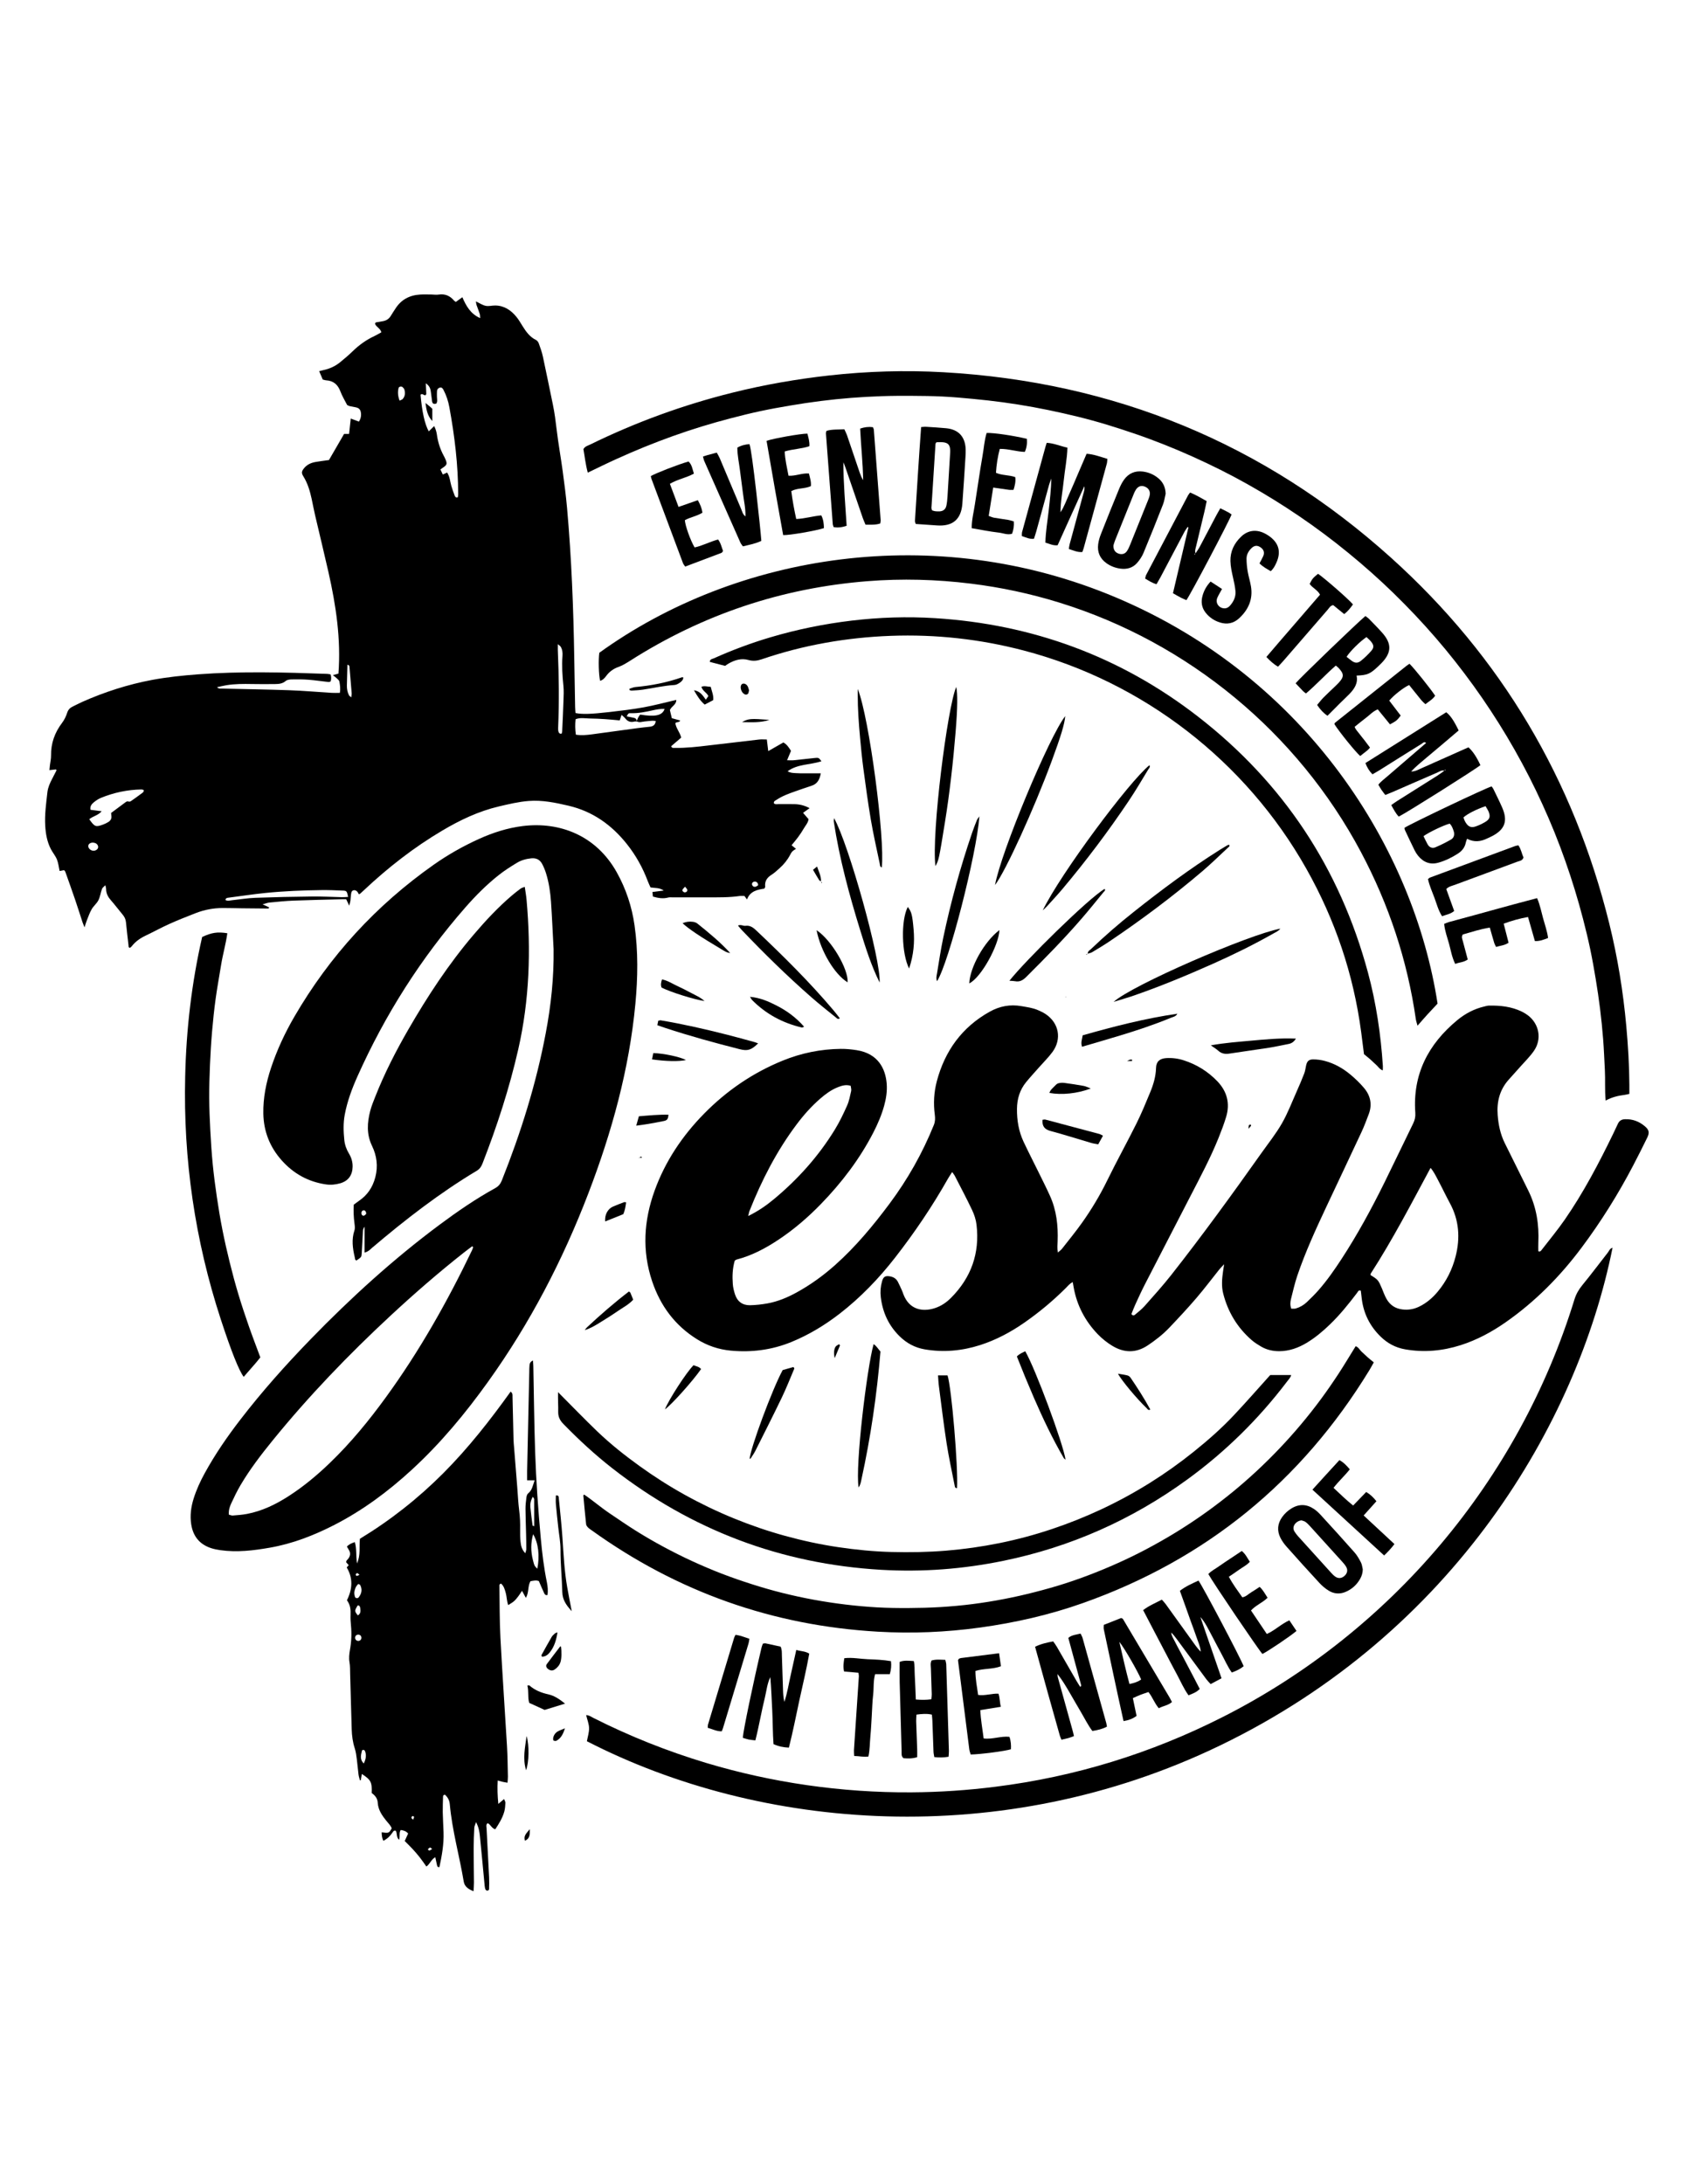
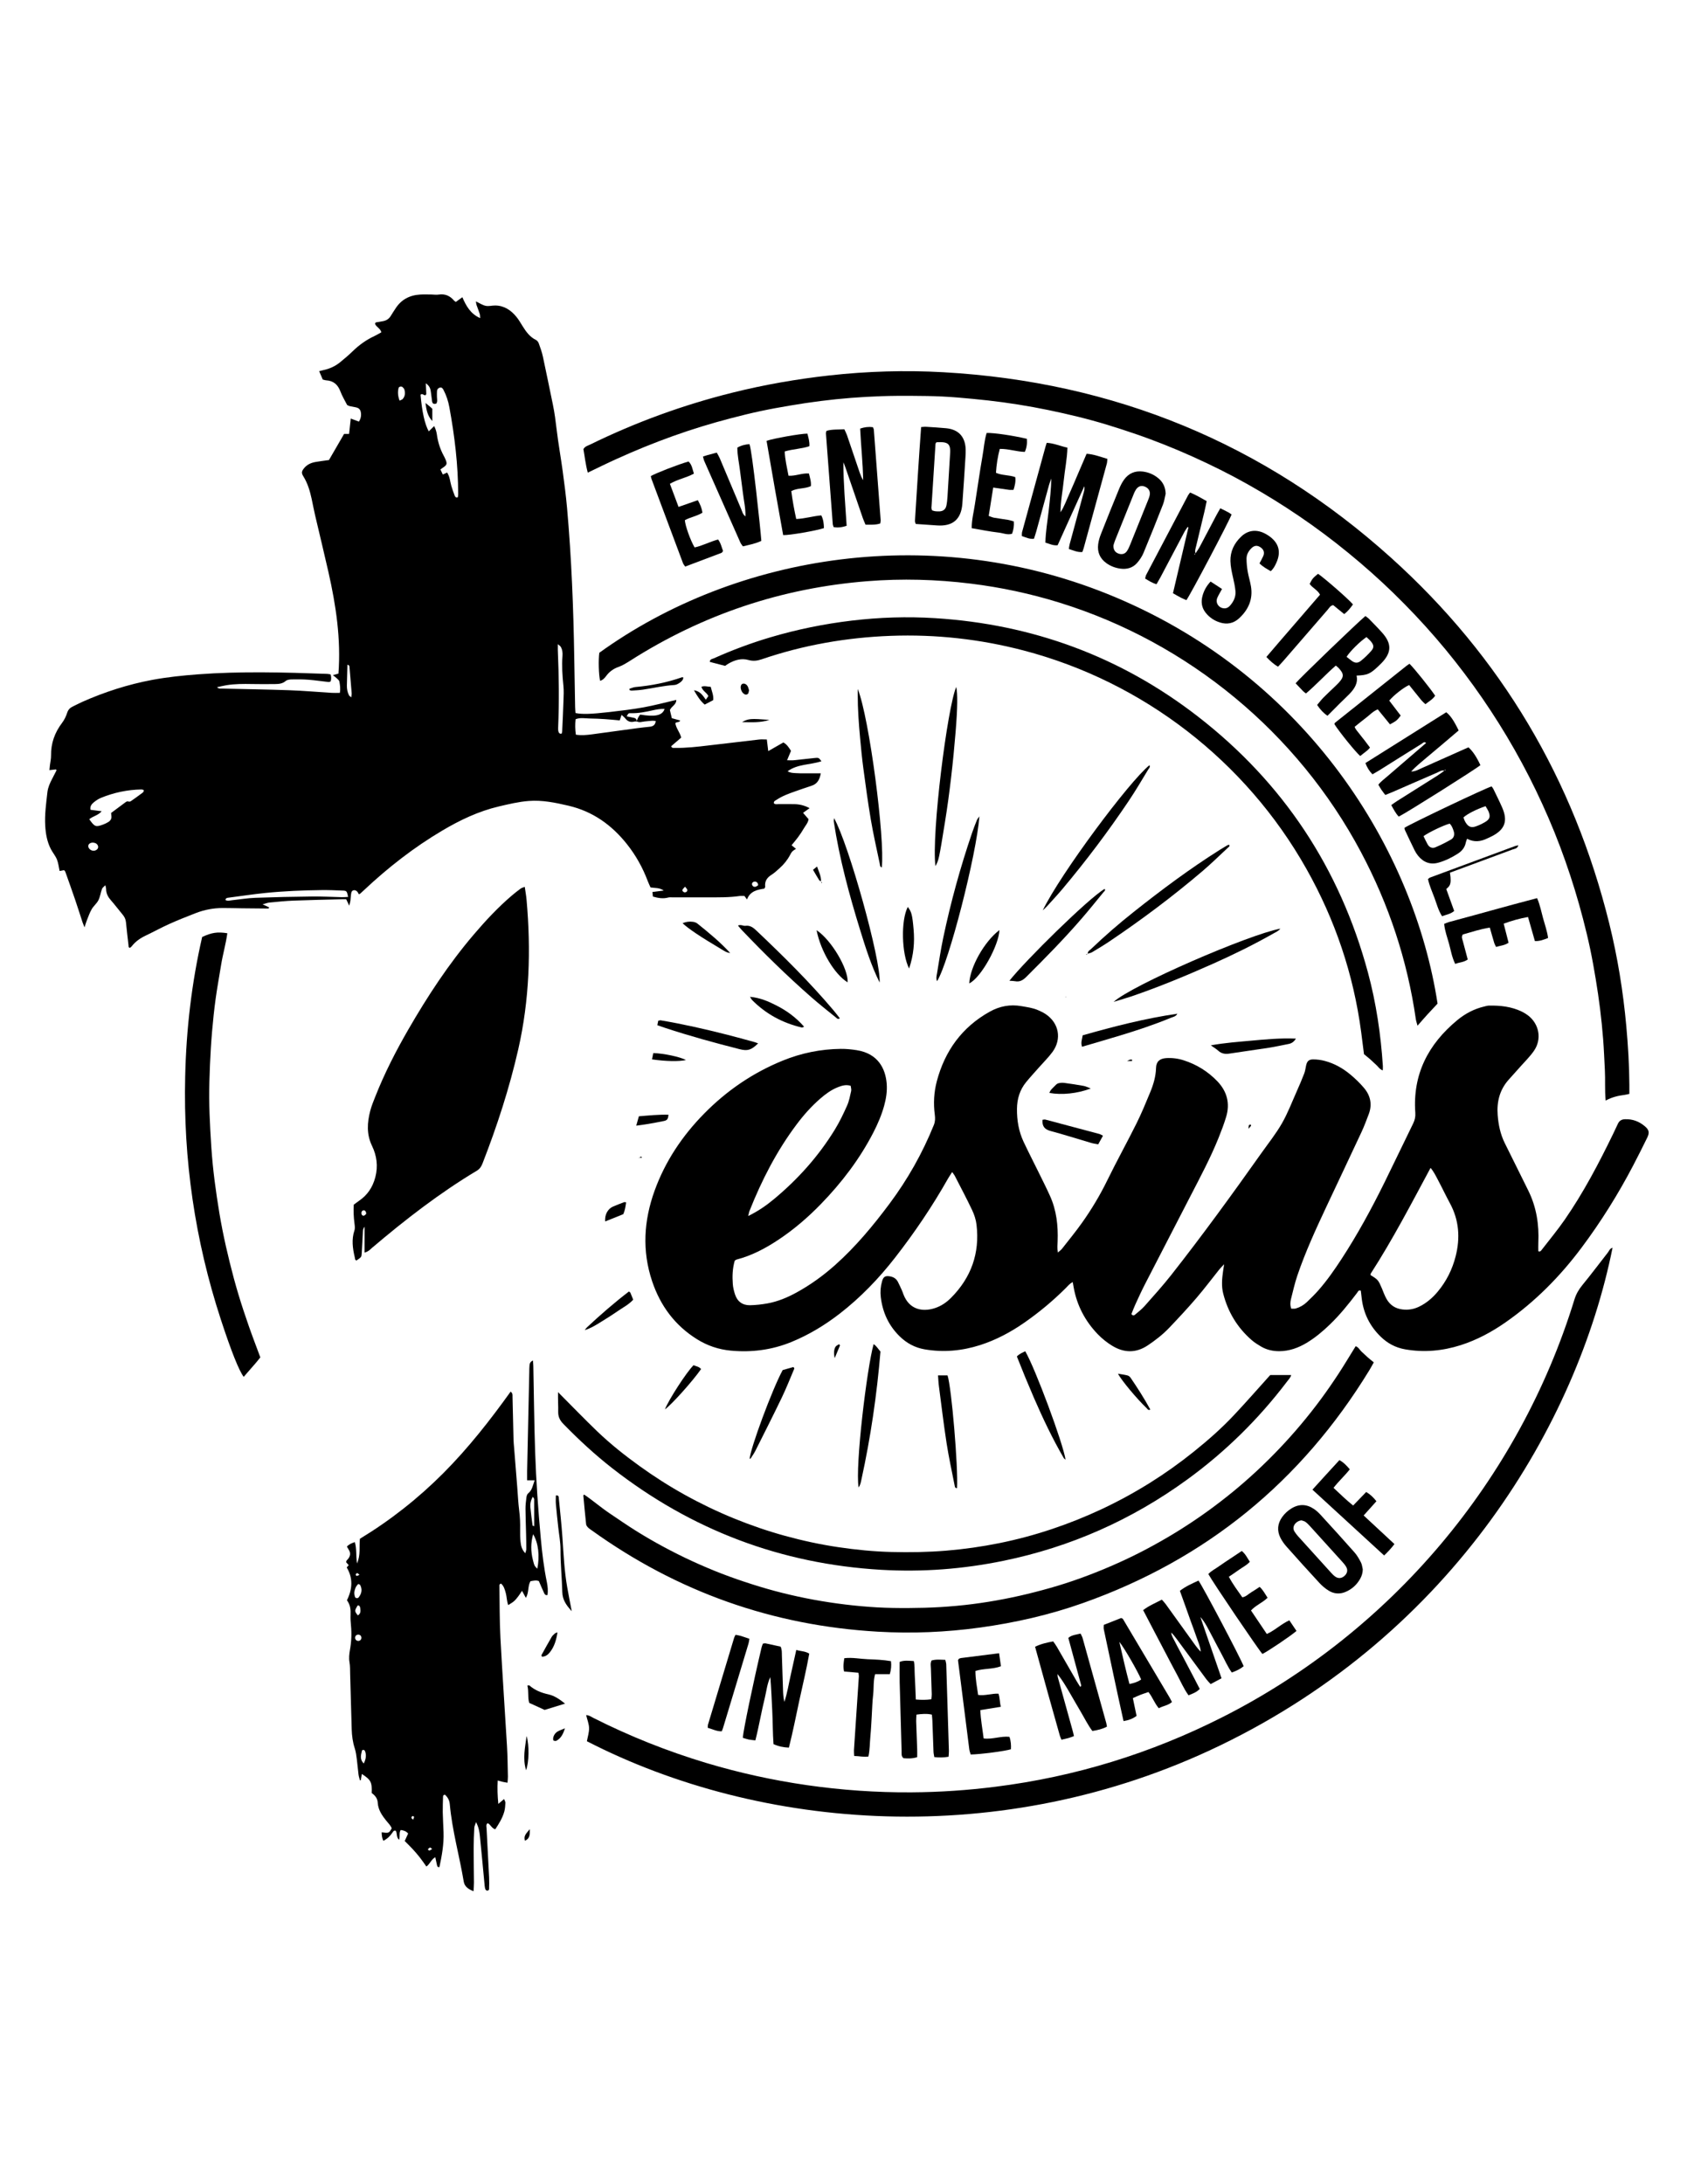
<svg xmlns="http://www.w3.org/2000/svg" version="1.1" id="Layer_1" x="0px" y="0px" viewBox="0 0 612 792" style="enable-background:new 0 0 612 792;" xml:space="preserve">
  <path d="M130.2,324.27c-0.27-0.43-0.42-0.82-0.69-1.06c-0.78-0.72-1.85-0.49-2.06,0.48c-0.2,0.94-0.2,1.92-0.32,2.88  c-0.05,0.42-0.19,0.83-0.43,1.83c-0.52-1.1-0.79-1.65-1.11-2.32c-0.53,0-1.1-0.01-1.67,0c-5.83,0.15-11.65,0.26-17.47,0.49  c-2.91,0.11-5.81,0.43-8.7,0.7c-0.72,0.07-1.41,0.36-2.49,0.64c1.05,0.49,1.73,0.81,2.42,1.13c-0.13,0.16-0.24,0.4-0.35,0.4  c-3.2-0.01-6.41-0.05-9.61-0.09c-2.33-0.03-4.66-0.11-6.99-0.1c-3.33,0.02-6.57,0.63-9.68,1.83c-3.26,1.26-6.5,2.55-9.68,3.98  c-2.83,1.27-5.55,2.78-8.36,4.11c-2.06,0.97-3.88,2.19-5.27,4.02c-0.16,0.21-0.42,0.35-0.61,0.5c-0.61-0.13-0.47-0.59-0.51-0.94  c-0.32-2.8-0.66-5.59-0.93-8.39c-0.11-1.13-0.58-2-1.3-2.84c-1.38-1.63-2.64-3.36-4.06-4.96c-1.08-1.21-1.82-2.49-1.84-4.14  c0-0.38-0.13-0.75-0.26-1.44c-0.53,0.55-1.05,0.87-1.22,1.33c-0.5,1.36-0.67,2.85-1.31,4.12c-0.6,1.19-1.76,2.08-2.43,3.24  c-0.73,1.25-1.2,2.64-1.74,3.99c-0.29,0.71-0.49,1.46-0.87,2.6c-0.33-0.83-0.53-1.29-0.69-1.76c-0.91-2.76-1.78-5.54-2.72-8.29  c-1.16-3.4-2.37-6.77-3.57-10.15c-0.06-0.17-0.23-0.3-0.43-0.54c-0.46,0.08-0.98,0.18-1.63,0.3c-0.31-1.4-0.44-2.87-0.97-4.18  c-0.54-1.33-1.53-2.47-2.2-3.76c-1.36-2.63-1.87-5.5-2.04-8.43c-0.24-4.09,0.33-8.14,0.79-12.19c0.2-1.75,0.93-3.36,1.75-4.92  c0.54-1.03,1.06-2.06,1.57-3.04c-0.13-0.17-0.2-0.32-0.25-0.31c-0.72,0.07-1.43,0.15-2.34,0.26c0.07-0.66,0.11-1.22,0.18-1.78  c0.14-1.16,0.43-2.31,0.41-3.47c-0.07-4.46,1.32-8.36,4.01-11.9c0.81-1.06,1.42-2.34,1.83-3.62c0.37-1.14,1.01-1.81,2.03-2.29  c1.14-0.53,2.25-1.15,3.4-1.66c8.19-3.64,16.7-6.37,25.49-8.01c5.43-1.01,10.96-1.58,16.47-2c15.62-1.17,31.25-0.73,46.88-0.17  c0.38,0.01,0.75,0.1,1.29,0.18c0.27,0.84,0.3,1.65,0.03,2.56c-0.25,0.07-0.52,0.24-0.77,0.21c-2.41-0.26-4.81-0.63-7.23-0.82  c-2.03-0.16-4.07-0.16-6.11-0.12c-0.75,0.01-1.68,0.12-2.19,0.56c-1.15,1-2.45,1.1-3.8,1.12c-2.82,0.03-5.63,0.05-8.45-0.01  c-3.11-0.06-6.22-0.06-9.3,0.44c-1.03,0.17-2.05,0.43-3.37,0.71c0.67,0.65,1.23,0.49,1.71,0.5c8.16,0.2,16.31,0.31,24.47,0.6  c5.14,0.18,10.27,0.64,15.41,0.95c0.94,0.06,1.89,0.01,2.96,0.01c0.28-1.47,0.07-2.8-0.16-4.11c-0.07-0.41-0.52-0.77-0.86-1.09  c-0.39-0.38-0.84-0.7-1.51-1.24c0.93-0.25,1.53-0.41,2.03-0.54c0.94-12.54-0.89-24.68-3.61-36.73c-1.56-6.91-3.25-13.79-4.86-20.69  c-0.46-1.98-0.83-3.99-1.26-5.98c-0.62-2.86-1.45-5.63-3.01-8.15c-0.74-1.19-0.64-1.8,0.22-2.88c1.09-1.37,2.58-2.03,4.25-2.32  c1.53-0.27,3.07-0.45,4.83-0.7c1.79-3.08,3.63-6.25,5.49-9.47c0.52,0,1.07,0,1.81,0c0.19-1.79,0.38-3.58,0.6-5.56  c1.07,0.4,1.96,0.72,2.99,1.1c0.62-1.04,0.88-2.11,0.69-3.28c-0.18-1.13-0.72-1.67-1.88-1.91c-0.76-0.16-1.52-0.29-2.28-0.45  c-0.18-0.04-0.35-0.15-0.82-0.37c-0.76-1.5-1.78-3.16-2.46-4.96c-0.93-2.46-2.51-3.84-5.15-4c-0.38-0.02-0.74-0.17-1.25-0.29  c-0.4-0.94-0.8-1.89-1.29-3.03c0.67-0.17,1.11-0.3,1.55-0.39c2.22-0.47,4.25-1.39,6.01-2.82c1.58-1.28,3.14-2.6,4.6-4.02  c2.32-2.26,4.9-4.11,7.84-5.48c0.86-0.4,1.67-0.9,2.55-1.38c-0.34-1.46-1.85-1.87-2.28-3.08c0.09-0.67,0.66-0.55,1.1-0.64  c0.57-0.12,1.14-0.21,1.72-0.31c1.33-0.22,2.32-0.9,2.99-2.09c0.48-0.84,1.05-1.63,1.57-2.45c2.09-3.3,5.16-4.9,8.98-5.12  c1.35-0.08,2.72-0.03,4.08-0.02c0.87,0.01,1.77,0.17,2.62,0.03c2.35-0.36,4.17,0.46,5.65,2.24c0.12,0.14,0.31,0.22,0.6,0.42  c0.72-0.52,1.48-1.06,2.36-1.7c1.37,3.15,2.94,6.03,6.47,7.58c-0.06-0.64-0.02-1.09-0.15-1.49c-0.36-1.11-0.8-2.19-1.18-3.29  c-0.11-0.33-0.13-0.7-0.23-1.29c1.36,0.64,2.41,1.38,3.57,1.61c1.1,0.23,2.31-0.14,3.48-0.12c3.27,0.04,5.7,1.73,7.68,4.15  c0.86,1.05,1.53,2.25,2.25,3.39c1.25,1.99,2.59,3.87,4.8,4.94c0.46,0.22,0.87,0.79,1.05,1.29c0.56,1.55,1.12,3.11,1.47,4.72  c1.25,5.78,2.41,11.59,3.62,17.38c0.64,3.04,1.02,6.12,1.39,9.21c0.6,5.01,1.5,9.98,2.18,14.98c0.6,4.42,1.18,8.86,1.58,13.3  c1.62,18.2,2.33,36.44,2.62,54.7c0.09,5.83,0.2,11.65,0.31,17.48c0.01,0.76,0.09,1.51,0.14,2.23c2.36,0.49,5.49,0.43,12.25-0.35  c4.15-0.48,8.3-0.96,12.4-1.7c3.97-0.72,7.89-1.78,11.91-2.71c0.03,1.78-1.67,2.2-2.32,3.68c0.19,0.79,0.43,1.81,0.7,2.95  c1.02,0.28,2.02,0.56,3.03,0.84c-0.31,0.83-1.13,0.37-1.75,0.95c0.21,1.81,1.64,3.29,2.13,5.25c-1.2,1.03-2.44,2.09-3.64,3.12  c0.23,0.75,0.78,0.61,1.22,0.62c4.19,0.07,8.33-0.41,12.48-0.91c6.07-0.73,12.14-1.44,18.22-2.13c0.85-0.1,1.72-0.01,2.78-0.01  c0.17,1.37,0.32,2.65,0.51,4.21c1.98-1.13,3.73-2.13,5.49-3.14c1.29,0.72,2.01,1.85,2.76,3.06c-0.45,1.07-0.89,2.12-1.42,3.4  c0.97,0,1.71,0.06,2.44-0.01c2.51-0.25,5.02-0.55,7.53-0.81c0.48-0.05,1.01-0.13,1.43,0.03c0.36,0.14,0.6,0.61,1.08,1.14  c-4.16,1.38-8.56,0.94-12.28,3.63c1.01,0.64,1.96,0.61,2.86,0.68c1.06,0.08,2.13,0.07,3.2,0.08c0.97,0.01,1.94,0,2.91-0.01  c0.96,0,1.92,0,3.07,0c-0.42,2.25-1.23,3.84-3.35,4.51c-2.03,0.65-4.04,1.37-6.06,2.08c-2.29,0.8-4.58,1.64-6.61,3  c-0.44,0.29-1.1,0.47-1.02,1.26c0.54,0.55,1.25,0.3,1.89,0.31c1.84,0.03,3.69-0.02,5.54,0.02c1.86,0.04,3.65,0.43,5.54,1.46  c-0.83,0.59-1.55,1.1-2.37,1.69c0.71,0.81,1.33,1.53,1.99,2.29c-0.16,1.33-1.07,2.27-1.69,3.33c-0.63,1.09-1.33,2.15-2.08,3.16  c-0.73,1-1.55,1.94-2.39,2.98c0.58,0.47,1.08,0.87,1.61,1.29c-1.44,0.93-1.46,0.92-2.17,2.26c-0.97,1.83-2.25,3.4-3.79,4.77  c-0.94,0.84-1.87,1.73-2.93,2.39c-1.66,1.03-2.51,2.36-2.29,4.34c0.02,0.16-0.14,0.35-0.28,0.66c-2.51,0.41-5.15,0.85-6.32,3.94  c-0.4-0.55-0.66-0.9-0.92-1.26c-0.57,0-1.16-0.07-1.73,0.01c-3.86,0.56-7.75,0.49-11.63,0.49c-4.27,0-8.54-0.01-12.82,0  c-0.49,0-0.99-0.06-1.45,0.06c-1.84,0.5-3.62,0.22-5.58-0.34c-0.05-0.46-0.11-0.99-0.18-1.66c1.38-0.17,2.61-0.33,4.11-0.52  c-1.53-1.11-3.13-0.86-4.79-1.13c-0.32-0.72-0.7-1.49-1-2.28c-1.82-4.86-4.32-9.34-7.54-13.4c-5.54-6.97-12.41-11.9-21.23-13.96  c-4.75-1.11-9.47-2.09-14.39-1.72c-3.7,0.28-7.28,1.15-10.87,1.99c-7.35,1.73-14.09,4.94-20.54,8.76  c-10.24,6.06-19.57,13.33-28.24,21.46c-0.5,0.47-0.99,0.93-1.5,1.38C130.6,324.13,130.49,324.15,130.2,324.27z M231.03,261.64  c-0.28-0.01-0.59-0.07-0.85,0c-1.37,0.36-2.46,0.02-3.33-1.12c-0.33-0.43-0.79-0.76-1.36-1.3c-0.28,0.82-0.48,1.4-0.68,2  c-1.86-0.16-3.59-0.35-5.32-0.46c-1.83-0.12-3.67-0.21-5.51-0.23c-1.71-0.02-3.45-0.43-5.18,0.27c-0.19,1.88-0.18,3.68,0.11,5.6  c2.08,0.32,3.99,0.12,5.88-0.13c5.46-0.72,10.92-1.5,16.38-2.23c1.53-0.21,3.07-0.36,4.61-0.53c1.19-0.13,1.97-0.69,2.11-2.06  c-0.43-0.04-0.8-0.13-1.17-0.11c-0.96,0.06-1.92,0.17-2.89,0.27c-0.94,0.09-1.89,0.52-2.85-0.05c0.26-0.92,0.68-1.76,1.26-2.44  c5.17,0.83,8.04,0.47,8.85-2.06c-1.48-0.07-2.88,0.19-4.28,0.5c-2.63,0.59-5.27,1.13-8,1.04c-0.28-0.01-0.62,0-0.82,0.15  c-0.24,0.19-0.36,0.54-0.64,1.01c1.08,0.22,1.92,0.36,2.75,0.56C230.77,260.49,230.98,261.02,231.03,261.64z M154.48,138.99  c0.08,1.56,0.14,2.71,0.17,3.86c0,0.15-0.18,0.3-0.28,0.45c-0.62,0.21-1.15-0.86-1.81-0.15c0.56,6.26,1.51,10.57,2.98,13.27  c0.61-0.6,1.19-1.17,1.96-1.92c0.61,1.18,0.87,2.19,1.01,3.22c0.37,2.61,1.15,5.09,2.4,7.42c0.28,0.51,0.54,1.03,0.76,1.57  c0.6,1.48,0.46,1.88-0.95,2.84c-0.3,0.2-0.59,0.42-0.95,0.67c0.32,0.68,0.6,1.26,0.87,1.84c0.64-0.29,1.1-0.51,1.56-0.72  c1.03,1.58,1.07,3.28,1.53,4.84c0.35,1.2,0.77,2.38,1.22,3.55c0.17,0.42,0.48,0.86,1.16,0.55c0.03-0.35,0.1-0.73,0.1-1.11  c-0.01-10.6-1.28-21.07-3.19-31.47c-0.4-2.19-1.08-4.32-2.13-6.31c-0.29-0.54-0.62-1.02-1.33-0.83c-0.63,0.16-0.99,0.62-1.03,1.25  c-0.05,0.67-0.02,1.35-0.02,2.03c0,0.85,0.31,1.74-0.26,2.53c-0.78,0.22-1.37,0.07-1.5-0.82c-0.17-1.15-0.29-2.31-0.45-3.46  C156.16,141.02,155.92,140,154.48,138.99z M32.38,297.05c1.97,2.79,2.33,2.93,5.09,1.91c0.63-0.23,1.25-0.54,1.82-0.89  c0.79-0.49,1.25-1.2,1.12-2.18c-0.06-0.45-0.09-0.91-0.1-1.11c1.85-1.37,3.48-2.57,5.1-3.79c0.4-0.3,0.75-0.55,1.3-0.33  c0.2,0.08,0.55-0.01,0.75-0.14c1.35-0.94,2.68-1.89,4-2.88c0.35-0.27,0.84-0.53,0.63-1.2c-0.24-0.06-0.51-0.18-0.77-0.18  c-5.09,0.09-10,1.13-14.7,3.05c-0.96,0.39-1.87,1.02-2.68,1.69c-0.73,0.61-1.34,1.41-1.09,2.64c1.28,0.16,2.54,0.33,4.04,0.52  C35.58,295.69,33.8,295.9,32.38,297.05z M81.79,326.34c0.79,0.48,1.64,0.16,2.45,0.08c2.79-0.29,5.58-0.77,8.38-0.87  c6.87-0.25,13.75-0.4,20.63-0.47c3.58-0.04,7.17,0.16,10.75,0.24c0.75,0.02,1.5-0.06,2.28-0.09c-0.44-2.13-0.48-2.24-2.02-2.3  c-2.52-0.11-5.04-0.21-7.55-0.18c-6.88,0.08-13.76,0.36-20.6,1.06c-4.43,0.46-8.84,1.12-13.25,1.7  C82.38,325.57,81.86,325.63,81.79,326.34z M202.36,233.58c0,0.95-0.02,1.51,0,2.08c0.41,9.41,0.51,18.83,0.12,28.25  c-0.02,0.48,0,0.98,0.13,1.43c0.14,0.47,0.48,0.84,1.15,0.67c0.06-0.24,0.17-0.5,0.18-0.77c0.17-3.68,0.35-7.37,0.47-11.06  c0.06-1.84,0.17-3.7-0.02-5.53c-0.37-3.58-0.61-7.15-0.34-10.75c0.09-1.17-0.01-2.35-0.64-3.38  C203.24,234.23,202.9,234.05,202.36,233.58z M127.44,252.85c0.07-0.65,0.17-1.08,0.14-1.5c-0.25-3.25-0.53-6.5-0.82-9.75  c-0.01-0.15-0.2-0.3-0.33-0.43c-0.06-0.06-0.18-0.06-0.4-0.12c-0.07,2.52-0.15,5-0.19,7.48c-0.02,1.26,0.19,2.49,0.79,3.62  C126.73,252.37,127.01,252.5,127.44,252.85z M144.96,145.27c0.5-0.25,0.9-0.33,1.11-0.57c0.91-1.01,0.99-2.23,0.62-3.47  c-0.1-0.33-0.41-0.63-0.68-0.88c-0.42-0.38-1.29-0.16-1.42,0.35C144.22,142.2,144.36,143.65,144.96,145.27z M33.97,308.48  c0.85,0,1.6-0.59,1.64-1.28c0.04-0.62-0.43-1.27-1.1-1.51c-0.18-0.06-0.37-0.1-0.56-0.13c-0.87-0.12-1.69,0.28-1.89,0.93  c-0.22,0.73,0.42,1.66,1.34,1.91C33.59,308.46,33.78,308.46,33.97,308.48z M275.04,320.98c-0.03-0.81-0.52-1.27-1.13-1.31  c-0.65-0.04-1.19,0.46-1.1,1c0.09,0.59,0.59,1,1.24,0.87C274.44,321.47,274.78,321.14,275.04,320.98z M248.52,321.52  c-0.43,0.5-0.8,0.79-0.96,1.16c-0.15,0.36,0.44,0.9,0.87,0.9c0.56-0.01,0.95-0.38,0.92-0.85  C249.34,322.37,248.91,322.05,248.52,321.52z" />
  <path d="M266.54,457.13c-0.82,2.84-0.91,5.66-0.7,8.47c0.09,1.24,0.4,2.5,0.78,3.69c0.83,2.62,2.72,4.03,5.45,3.99  c2.12-0.04,4.27-0.28,6.36-0.66c3.76-0.68,7.25-2.15,10.58-3.98c5.05-2.77,9.67-6.12,13.97-9.95c7.43-6.63,13.75-14.23,19.69-22.19  c6.6-8.84,11.98-18.36,16.11-28.59c0.51-1.27,0.5-2.45,0.34-3.69c-0.54-4.1-0.32-8.18,0.73-12.15c2.92-11.01,9.12-19.61,19.18-25.22  c3.59-2,7.4-2.75,11.52-2.02c2.01,0.36,4.04,0.6,5.92,1.41c0.98,0.42,1.96,0.87,2.84,1.46c4.84,3.21,5.95,9.02,2.52,13.72  c-1.42,1.95-3.18,3.66-4.78,5.48c-1.6,1.82-3.26,3.6-4.79,5.47c-2.31,2.81-3.3,6.11-3.33,9.73c-0.04,4.13,0.63,8.14,2.39,11.89  c1.81,3.86,3.78,7.65,5.66,11.49c1.33,2.7,2.68,5.39,3.92,8.13c2.38,5.25,2.99,10.81,2.78,16.51c-0.04,1.22-0.19,2.45,0.09,4.04  c0.68-0.6,1.14-0.91,1.47-1.32c2.45-3.13,4.98-6.21,7.29-9.46c3.43-4.83,6.47-9.89,9.09-15.24c3.41-6.98,7.18-13.77,10.64-20.72  c1.86-3.73,3.45-7.6,5.04-11.45c1.15-2.79,2-5.7,2.08-8.74c0.06-2.32,1.35-3.41,3.71-3.56c2.16-0.13,4.27,0.14,6.32,0.8  c4.71,1.51,8.81,4.05,12.23,7.62c3.51,3.68,4.64,8.02,3.17,12.9c-0.78,2.6-1.76,5.14-2.77,7.66c-2.87,7.12-6.48,13.9-10,20.71  c-5.57,10.78-11.15,21.56-16.7,32.35c-1.24,2.42-2.37,4.89-3.5,7.36c-0.52,1.14-0.95,2.32-1.39,3.4c0.46,0.68,0.93,0.56,1.32,0.23  c1.18-1.01,2.43-1.96,3.45-3.11c3.28-3.71,6.61-7.39,9.67-11.27c11.35-14.43,22.14-29.28,32.75-44.26c2.53-3.57,5.28-7,7.44-10.78  c2.11-3.69,3.63-7.72,5.37-11.62c0.95-2.13,1.87-4.27,2.7-6.44c0.35-0.89,0.45-1.88,0.66-2.83c0.34-1.56,0.96-2.25,2.55-2.25  c1.44,0,2.91,0.19,4.3,0.57c3.42,0.91,6.48,2.64,9.19,4.89c1.78,1.48,3.48,3.12,4.97,4.88c2.37,2.79,3.05,6.03,1.72,9.53  c-0.83,2.18-1.64,4.37-2.62,6.47c-4.18,8.97-8.44,17.92-12.65,26.88c-3.88,8.26-7.7,16.55-10.64,25.2c-0.93,2.75-1.56,5.6-2.28,8.42  c-0.29,1.13-0.38,2.29,0.09,3.56c0.57-0.03,1.16,0.06,1.67-0.09c1.51-0.44,2.86-1.24,4-2.32c1.47-1.4,2.93-2.84,4.27-4.37  c3.08-3.51,5.74-7.34,8.29-11.24c5.85-8.96,10.94-18.34,15.67-27.92c3.48-7.05,6.85-14.16,10.31-21.21  c0.62-1.26,0.89-2.47,0.79-3.89c-1.01-13.93,4.69-24.88,15.21-33.58c2.86-2.37,6.13-4.1,9.79-4.96c0.57-0.13,1.14-0.32,1.71-0.33  c4.11-0.08,8.15,0.35,11.91,2.17c0.78,0.38,1.54,0.84,2.23,1.36c4.13,3.12,5.13,8.69,2.15,12.93c-1.38,1.98-3.13,3.7-4.74,5.51  c-1.48,1.67-2.99,3.31-4.47,4.99c-3.22,3.65-4.27,7.98-3.91,12.72c0.27,3.51,0.97,6.92,2.54,10.11c1.88,3.83,3.79,7.65,5.69,11.47  c0.99,2,2,3.99,2.97,6c2.88,5.91,3.85,12.17,3.55,18.68c-0.05,1.05-0.01,2.1-0.01,3.12c0.68,0.31,0.98-0.17,1.25-0.52  c2.79-3.61,5.71-7.13,8.31-10.87c6.81-9.84,12.37-20.42,17.59-31.17c0.59-1.22,1.16-2.46,1.74-3.69c0.51-1.08,1.35-1.57,2.54-1.61  c2.76-0.11,5.16,0.8,7.23,2.56c1.52,1.29,1.75,2.29,0.86,4.11c-1.66,3.4-3.37,6.78-5.12,10.14c-5.46,10.43-11.69,20.39-18.74,29.81  c-7.79,10.41-16.84,19.57-27.54,27.03c-5.05,3.52-10.43,6.41-16.3,8.28c-6.57,2.09-13.3,2.71-20.13,1.51  c-3.44-0.6-6.38-2.16-8.9-4.62c-3.83-3.74-6.11-8.22-6.81-13.52c-0.14-1.05-0.25-2.11-0.37-3.13c-0.87-0.36-1.05,0.4-1.35,0.79  c-3.06,4.02-6.22,7.96-9.87,11.47c-2.6,2.5-5.34,4.81-8.44,6.67c-3.05,1.82-6.29,2.99-9.91,3.01c-2.39,0.01-4.63-0.51-6.68-1.72  c-1.17-0.69-2.33-1.42-3.35-2.31c-5.21-4.53-8.62-10.2-10.32-16.87c-0.68-2.67-0.44-5.4-0.05-8.11c0.09-0.65,0.2-1.31,0.38-2.5  c-0.8,0.85-1.27,1.28-1.67,1.78c-2.79,3.48-5.48,7.07-8.38,10.45c-3.16,3.68-6.47,7.24-9.82,10.75c-2.35,2.47-5.03,4.56-7.87,6.45  c-4.29,2.84-8.62,2.7-12.87,0.11c-1.89-1.15-3.68-2.58-5.21-4.17c-4.63-4.8-7.61-10.5-8.78-17.1c-0.09-0.53-0.19-1.07-0.32-1.82  c-1.19,0.61-1.83,1.48-2.56,2.21c-4.62,4.6-9.61,8.76-14.97,12.49c-4.97,3.46-10.28,6.29-16.04,8.14  c-6.57,2.1-13.29,2.73-20.12,1.56c-3.55-0.61-6.56-2.23-9.14-4.77c-3.98-3.91-6.14-8.67-6.8-14.15c-0.23-1.95-0.08-3.88,0.46-5.77  c0.46-1.63,1.16-2.05,2.76-1.8c1.34,0.21,2.38,0.81,3,2.04c0.48,0.95,0.93,1.92,1.37,2.89c0.24,0.53,0.43,1.08,0.63,1.63  c2.17,5.64,7.03,6.4,11.42,4.97c2.25-0.73,4.19-2.06,5.85-3.73c7.31-7.35,10.46-16.2,9.24-26.5c-0.21-1.8-0.8-3.63-1.58-5.27  c-1.99-4.21-4.18-8.32-6.31-12.47c-0.21-0.41-0.53-0.77-0.95-1.36c-0.57,0.9-1.06,1.59-1.47,2.31  c-5.7,10.08-12.16,19.64-19.28,28.77c-5.88,7.54-12.46,14.38-20.03,20.25c-5.4,4.18-11.2,7.69-17.53,10.28  c-7.06,2.89-14.42,3.84-21.98,3.14c-4.41-0.41-8.53-1.79-12.31-4.16c-8-5-13.26-12.12-16.24-20.99  c-3.71-11.04-3.02-22.02,0.89-32.84c3.86-10.67,10.05-19.9,17.98-27.96c8.2-8.34,17.69-14.82,28.55-19.23  c6.72-2.73,13.74-4.16,21-4.24c1.93-0.02,3.88,0.17,5.79,0.47c7.79,1.23,10.44,6.74,10.88,12.12c0.22,2.74-0.2,5.42-0.93,8.06  c-0.94,3.39-2.32,6.59-3.92,9.7c-4.99,9.66-11.51,18.2-19.07,25.97c-4.69,4.82-9.76,9.18-15.37,12.9c-4.72,3.13-9.67,5.76-15.2,7.18  C267.03,456.76,266.88,456.91,266.54,457.13z M497.21,462.36c2.69,1.64,2.82,1.79,4.14,4.9c0.27,0.62,0.49,1.27,0.76,1.89  c0.27,0.62,0.54,1.25,0.88,1.84c1.29,2.26,3.2,3.53,5.83,3.83c2.1,0.24,4.06-0.09,5.94-0.99c2.67-1.28,4.88-3.16,6.77-5.42  c3.17-3.78,5.33-8.1,6.54-12.87c1.69-6.64,1.26-13.07-2.06-19.21c-1.52-2.82-2.89-5.72-4.39-8.54c-0.77-1.44-1.47-2.93-2.65-4.31  c-7,13.02-13.75,26.01-21.7,38.33C497.17,461.95,497.23,462.18,497.21,462.36z M271.43,440.93c3.69-1.8,6.53-3.8,9.22-6.02  c8.73-7.23,16.22-15.57,22.16-25.23c1.72-2.79,3.15-5.78,4.49-8.78c0.74-1.66,1.08-3.51,1.48-5.3c0.13-0.59-0.11-1.27-0.18-1.89  c-1.77-0.52-3.24-0.04-4.68,0.53c-2.37,0.94-4.4,2.44-6.31,4.09c-3.24,2.8-6.07,5.99-8.63,9.41c-7.21,9.6-12.64,20.18-17.06,31.3  C271.74,439.47,271.68,439.94,271.43,440.93z" />
-   <path d="M200.83,344.16c-0.31-5.72-0.55-11.44-0.94-17.15c-0.24-3.49-0.75-6.95-1.79-10.31c-0.37-1.2-0.86-2.38-1.45-3.48  c-0.81-1.5-2.13-2.16-3.88-1.99c-1.87,0.18-3.66,0.67-5.24,1.63c-2.24,1.35-4.46,2.77-6.51,4.38c-4.44,3.49-8.42,7.49-12.14,11.73  c-16.18,18.47-29.19,38.97-39.22,61.37c-1.98,4.43-3.67,8.98-4.58,13.78c-0.59,3.09-0.49,6.19-0.17,9.28  c0.18,1.75,0.78,3.4,1.7,4.92c0.87,1.44,1.34,3,1.31,4.71c-0.05,3.09-1.56,5.2-4.5,6.04c-1.68,0.48-3.41,0.66-5.19,0.4  c-6.42-0.94-11.75-3.91-16.03-8.71c-4.29-4.81-6.55-10.47-6.67-16.97c-0.1-5.71,1.01-11.19,2.79-16.57  c2.15-6.47,5.02-12.63,8.44-18.52c12.83-22.08,29.7-40.47,50.6-55.16c5.17-3.64,10.66-6.74,16.43-9.35  c5.07-2.29,10.31-3.97,15.85-4.66c13.51-1.67,26.69,3.49,34.1,16.77c3.35,6,5.48,12.41,6.45,19.21c1.35,9.48,1.2,18.98,0.31,28.48  c-2.24,23.76-8.55,46.53-17.06,68.73c-9.29,24.22-21.17,47.08-36.3,68.19c-8.27,11.55-17.31,22.45-27.81,32.08  c-8.55,7.85-17.8,14.72-28.17,20.02c-7.38,3.77-15.06,6.75-23.25,8.18c-5.94,1.04-11.92,1.77-17.96,0.91  c-1.15-0.16-2.3-0.39-3.4-0.75c-4.2-1.38-6.54-4.36-7.19-8.68c-0.47-3.13-0.07-6.19,0.86-9.2c1.02-3.26,2.43-6.34,4.07-9.32  c3.75-6.83,8.15-13.22,12.9-19.38c7.89-10.25,16.49-19.88,25.49-29.15c14.57-15,30-29.04,46.79-41.53  c6.47-4.81,13.11-9.38,20.18-13.27c1.18-0.65,1.89-1.5,2.39-2.75c6.92-17.35,12.49-35.11,15.95-53.48  C199.9,364.54,200.97,354.41,200.83,344.16z M171.65,452.23c-0.12-0.11-0.24-0.22-0.35-0.33c-1.07,0.81-2.15,1.6-3.21,2.44  c-9.15,7.23-17.94,14.86-26.48,22.79c-15.24,14.15-29.64,29.11-42.77,45.27c-4.17,5.13-8.18,10.37-11.55,16.06  c-1.28,2.16-2.37,4.45-3.43,6.73c-0.57,1.21-0.96,2.52-0.84,4.03c0.51,0.12,0.97,0.35,1.41,0.32c1.74-0.14,3.49-0.26,5.2-0.59  c5.42-1.04,10.3-3.39,14.91-6.34c5.5-3.52,10.49-7.68,15.18-12.2c7.51-7.23,14.09-15.26,20.21-23.67  c12.21-16.77,22.36-34.75,31.32-53.42C171.41,452.96,171.52,452.59,171.65,452.23z" />
  <path d="M134.84,650.17c0.15-3.98-0.29-4.79-3.57-6.92c-0.13,0.79-0.26,1.53-0.39,2.27c-0.1,0.01-0.2,0.03-0.3,0.04  c-0.18-0.71-0.43-1.4-0.52-2.12c-0.24-1.83-0.36-3.67-0.61-5.5c-0.18-1.34-0.34-2.72-0.76-4c-0.73-2.25-1.03-4.54-1.1-6.88  c-0.21-6.7-0.39-13.4-0.57-20.09c-0.04-1.43,0.02-2.84-0.24-4.29c-0.25-1.39-0.09-2.91,0.16-4.33c0.54-2.99,0.68-5.97,0.38-8.99  c-0.12-1.25-0.21-2.53-0.15-3.78c0.09-1.88-0.07-3.67-1.31-5.32c2-3.99,2.27-8-0.08-11.9c0.28-0.32,0.46-0.52,0.73-0.83  c-0.29-0.32-0.6-0.67-0.91-1.02c0.02-0.18-0.01-0.4,0.07-0.54c0.15-0.24,0.38-0.43,0.57-0.66c0.91-1.1,1.05-2.25,0.22-3.47  c-0.21-0.31-0.38-0.65-0.61-1.03c0.79-0.89,1.75-1.26,2.88-1.63c0.71,2.43,0.35,4.89,0.79,7.74c1.37-3.14,0.73-6.04,1.05-8.95  c11.06-6.71,21.18-14.68,30.33-23.87c9.03-9.07,16.9-19.11,24.35-29.5c0.84,0.68,0.66,1.3,0.68,1.84  c0.13,5.24,0.24,10.49,0.37,15.73c0.02,0.87,0.13,1.74,0.19,2.61c0.39,4.84,0.77,9.67,1.16,14.51c0.22,2.81,0.34,5.63,0.7,8.42  c0.3,2.32,0.39,4.64,0.34,6.97c-0.03,1.45,0,2.92,0.15,4.36c0.15,1.42,0.43,2.85,1.73,4.17c0.17-0.67,0.36-1.1,0.36-1.52  c0.01-1.84-0.04-3.69-0.08-5.53c-0.07-3.01-0.19-6.02-0.21-9.03c-0.01-1.35,0.15-2.71,0.32-4.06c0.07-0.55,0.24-1.25,0.63-1.55  c1.52-1.2,1.7-2.97,2.37-4.76c-0.98,0-1.79,0-2.73,0c0-1.19-0.02-2.25,0-3.3c0.26-11.94,0.52-23.89,0.78-35.83  c0.02-0.87,0-1.75,0.09-2.62c0.07-0.68,0.35-1.29,1.24-1.69c0.06,0.8,0.13,1.44,0.14,2.07c0.21,10.39,0.31,20.78,0.66,31.17  c0.35,10.38,1.09,20.75,2.03,31.1c0.49,5.42,1.14,10.81,2.24,16.14c0.31,1.52,0.43,3.05,0.22,4.56c-0.72,0.18-1.02-0.24-1.22-0.67  c-0.65-1.4-1.25-2.83-1.92-4.37c-0.93-0.41-1.96-0.16-3.05,0.04c-1.05,1.8-0.47,4.02-1.66,6.04c-0.49-0.89-0.87-1.6-1.4-2.56  c-0.56,0.83-0.94,1.46-1.39,2.04c-0.47,0.61-0.96,1.23-1.54,1.74c-0.56,0.49-1.25,0.85-2.09,1.4c-0.54-1.58-0.5-3.04-0.88-4.4  c-0.36-1.26-0.68-2.58-1.74-3.41c-0.67,0.25-0.56,0.7-0.56,1.04c0.1,6.21,0.04,12.44,0.37,18.64c0.69,13.09,1.61,26.17,2.38,39.26  c0.22,3.68,0.24,7.38,0.33,11.07c0.02,0.67-0.09,1.34-0.15,2.21c-0.64-0.12-1.16-0.19-1.68-0.31c-0.56-0.13-1.1-0.29-1.87-0.5  c-0.16,2.82-0.07,5.46,0.22,8.49c0.83-0.7,1.38-1.17,2.09-1.77c0.2,0.55,0.5,0.97,0.48,1.38c-0.05,1.06-0.12,2.14-0.4,3.16  c-0.65,2.35-1.93,4.39-3.27,6.43c-1.36-0.36-1.68-1.76-2.77-2.22c-0.71,0.55-0.42,1.28-0.39,1.89c0.29,5.92,0.63,11.83,0.92,17.75  c0.07,1.45,0.04,2.91-0.01,4.36c-0.01,0.18-0.37,0.47-0.59,0.48c-0.23,0.01-0.6-0.19-0.69-0.39c-0.19-0.43-0.28-0.91-0.32-1.38  c-0.58-5.99-1.11-11.98-1.72-17.97c-0.16-1.62-0.43-3.26-1.41-5.12c-0.29,0.91-0.6,1.47-0.63,2.05c-0.13,2.52-0.23,5.04-0.23,7.57  c-0.01,4.08,0.09,8.16,0.11,12.24c0.01,1.05-0.1,2.09-0.15,3.19c-2.08-0.76-3.29-1.84-3.56-3.48c-1.57-9.38-4.21-18.57-5.06-28.07  c-0.13-1.45-0.76-2.55-1.76-3.44c-0.63,0.04-0.68,0.46-0.69,0.82c-0.05,1.84-0.13,3.69-0.1,5.53c0.05,2.43,0.2,4.85,0.29,7.28  c0.15,4.3-0.61,8.48-1.5,12.62c-0.59,0.09-0.77-0.22-0.86-0.63c-0.21-0.93-0.4-1.87-0.64-2.96c-1.53,0.84-1.89,2.45-3.23,3.38  c-0.8-1.11-1.53-2.21-2.35-3.25c-0.84-1.07-1.73-2.1-2.65-3.1c-0.91-0.99-1.88-1.92-2.86-2.9c0.44-0.97,0.84-1.82,1.24-2.71  c-0.75-0.88-1.63-1.15-2.7-1.28c-0.68,1.07-0.16,2.3-0.57,3.55c-1.12-0.9-0.62-2.35-1.21-3.27c-0.71-0.23-0.95,0.28-1.2,0.65  c-0.83,1.22-1.81,2.24-3.32,2.99c-0.5-1.05-0.57-2.03-0.6-3.08c2.61,0.34,2.61,0.34,3.65-1.43c-0.37-1.06-1.24-1.86-1.96-2.75  c-1.54-1.91-2.91-3.88-3.11-6.44C136.99,652.21,136.14,651.06,134.84,650.17z M193.41,556.3c-0.89,3.12-0.88,6.28-0.08,9.39  c0.53,2.07,0.53,2.07,1.59,3.14C195.84,564.21,195.34,559.58,193.41,556.3z M193.29,542.74c-0.79,1.36-0.99,2.59-0.88,3.83  c0.2,2.21,0.51,4.4,0.8,6.6c0.01,0.08,0.28,0.12,0.58,0.24c0-3.33,0-6.6-0.01-9.87C193.77,543.39,193.6,543.24,193.29,542.74z   M129.99,574.35c-0.95,0.87-1.28,1.88-1.44,2.92c-0.08,0.54,0.05,1.13,0.19,1.67c0.16,0.61,1,0.76,1.38,0.27  c1.1-1.4,1.39-2.91,0.51-4.53C130.56,574.56,130.32,574.52,129.99,574.35z M131.97,639.45c0.72-1.52,1.01-2.85,0.52-4.29  c-0.16-0.49-0.46-0.84-1.15-0.49C131.02,636.21,130.34,637.82,131.97,639.45z M129.8,585.74c1.03-0.55,1.04-1.49,0.91-2.45  c-0.07-0.53-0.14-1.17-0.93-1.17C128.57,584.06,128.57,584.18,129.8,585.74z M129.98,592.73c-0.65-0.01-1.11,0.41-1.15,1.05  c-0.05,0.72,0.55,1.29,1.27,1.22c0.6-0.06,1.05-0.59,1.01-1.19C131.07,593.16,130.62,592.73,129.98,592.73z M156.79,670.45  c-0.41-0.28-0.67-0.57-0.8-0.52c-0.3,0.12-0.53,0.4-0.78,0.62c0.17,0.17,0.38,0.51,0.51,0.48  C156.04,670.96,156.32,670.72,156.79,670.45z M130.41,571.07c-0.39-0.34-0.57-0.63-0.75-0.64c-0.21,0-0.52,0.21-0.61,0.41  c-0.06,0.14,0.19,0.6,0.27,0.6C129.62,571.42,129.91,571.25,130.41,571.07z M149.86,659.84c0.19-0.5,0.35-0.78,0.36-1.06  c0-0.09-0.47-0.32-0.63-0.25c-0.18,0.08-0.34,0.41-0.34,0.63C149.25,659.32,149.52,659.48,149.86,659.84z" />
  <path d="M213.23,171.38c-0.83-3.07-1.1-5.85-1.58-8.53c0.58-1.02,1.59-1.24,2.43-1.65c16.53-8.09,33.73-14.36,51.59-18.81  c11.6-2.89,23.35-4.94,35.23-6.26c13.74-1.52,27.53-1.93,41.31-1.16c61.97,3.5,116.32,25.76,162.45,67.29  c39.94,35.96,66.19,80.34,79.12,132.53c3.04,12.27,5.06,24.72,6.2,37.31c0.64,7.07,1.07,14.14,1.11,21.23c0.01,1.06,0,2.12,0,3.32  c-0.67,0.14-1.2,0.29-1.74,0.36c-2.31,0.29-4.55,0.81-6.86,2.06c-0.37-3.87-0.09-7.52-0.29-11.15c-0.2-3.68-0.33-7.37-0.62-11.05  c-0.28-3.68-0.66-7.35-1.11-11.01c-0.45-3.66-1-7.31-1.6-10.95c-0.6-3.64-1.25-7.27-2.01-10.88c-0.76-3.61-1.63-7.2-2.56-10.76  c-0.93-3.57-1.93-7.12-3.01-10.64c-1.08-3.52-2.23-7.03-3.46-10.5c-1.23-3.48-2.53-6.93-3.91-10.35c-1.38-3.42-2.85-6.81-4.38-10.16  c-1.53-3.35-3.13-6.68-4.81-9.97c-1.68-3.28-3.43-6.53-5.25-9.74c-1.82-3.21-3.71-6.38-5.67-9.5c-1.96-3.13-3.99-6.21-6.08-9.25  c-2.09-3.04-4.26-6.03-6.48-8.97c-2.22-2.94-4.51-5.84-6.86-8.69c-2.35-2.84-4.77-5.64-7.24-8.37c-2.47-2.74-5.01-5.42-7.6-8.05  c-2.59-2.63-5.23-5.21-7.93-7.72c-2.7-2.51-5.46-4.97-8.27-7.36c-2.81-2.39-5.67-4.73-8.57-7c-2.91-2.27-5.86-4.48-8.87-6.63  c-3-2.14-6.06-4.21-9.15-6.22c-3.09-2.01-6.23-3.95-9.41-5.82c-3.18-1.87-6.39-3.68-9.65-5.41c-3.26-1.73-6.56-3.38-9.89-4.96  c-3.33-1.58-6.69-3.1-10.09-4.54c-3.39-1.44-6.82-2.8-10.28-4.09c-3.45-1.29-6.94-2.48-10.45-3.62c-3.51-1.14-7.03-2.23-10.58-3.2  c-3.55-0.98-7.14-1.85-10.73-2.66c-3.59-0.81-7.21-1.56-10.83-2.22c-3.63-0.66-7.27-1.24-10.92-1.74c-3.65-0.5-7.32-0.9-10.99-1.25  c-3.67-0.35-7.35-0.68-11.03-0.86c-3.68-0.18-7.38-0.22-11.07-0.24c-3.69-0.02-7.38-0.01-11.07,0.12  c-3.69,0.12-7.37,0.33-11.05,0.62c-3.68,0.29-7.35,0.67-11.01,1.13c-3.66,0.46-7.31,1.02-10.94,1.63  c-3.64,0.61-7.27,1.26-10.87,2.03c-3.6,0.77-7.19,1.65-10.75,2.59c-3.57,0.93-7.12,1.93-10.64,3.01c-3.52,1.08-7.02,2.25-10.49,3.49  c-3.47,1.24-6.91,2.56-10.33,3.95c-3.41,1.39-6.8,2.85-10.16,4.38C220.19,167.99,216.9,169.63,213.23,171.38z" />
  <path d="M132.26,454.2c0-3.38,0-6.38,0-9.37c-0.71,0.83-0.6,1.76-0.65,2.65c-0.13,2.32-0.24,4.65-0.39,6.97  c-0.09,1.4-0.12,1.4-1.88,2.6c-0.63-0.13-0.54-0.71-0.64-1.13c-0.76-3.24-1.22-6.47-0.12-9.76c0.26-0.78,0.12-1.73,0.01-2.58  c-0.3-2.22-0.38-4.44-0.26-6.75c0.63-0.46,1.23-0.94,1.86-1.37c3.1-2.1,5-4.91,5.97-8.61c1.05-4.02,0.5-7.83-1.19-11.33  c-2.06-4.27-1.76-8.44-0.66-12.72c0.46-1.78,1.18-3.49,1.85-5.2c3.32-8.41,7.44-16.44,11.95-24.26c7-12.12,14.66-23.8,23.76-34.47  c4.29-5.03,8.78-9.86,13.82-14.15c1.03-0.88,2.11-1.72,3.2-2.52c0.36-0.26,0.83-0.36,1.48-0.62c0.25,1.75,0.53,3.26,0.66,4.78  c1.62,18.19,1.05,36.26-3.02,54.13c-3.22,14.12-7.69,27.85-12.95,41.34c-0.43,1.11-0.96,2-2.07,2.67  c-13.53,8.1-25.95,17.73-37.95,27.91C134.34,453.01,133.73,453.79,132.26,454.2z M132.84,440.17c0.03-0.86-0.48-1.41-1-1.3  c-0.55,0.12-0.74,0.54-0.74,1.05c0.01,0.56,0.38,0.95,0.86,0.9C132.33,440.77,132.64,440.33,132.84,440.17z" />
  <path d="M584.99,452.45c-12.81,63.65-57.61,139.65-142.57,180.56c-79.14,38.12-166.61,30.7-229.51-1.63  c0.28-1.56,0.82-3.17,0.79-4.76c-0.03-1.51-0.65-3-1.06-4.71c1.05,0,1.82,0.61,2.61,1.01c13.2,6.66,26.88,12.11,41.04,16.36  c11.92,3.57,24.03,6.23,36.35,8.01c12.62,1.82,25.29,2.7,38.03,2.62c10.2-0.06,20.37-0.75,30.5-2.03  c28.88-3.63,56.28-12.07,82.24-25.2c61.23-30.95,107.59-85.91,127.76-151.49c0.62-2,1.59-3.65,2.91-5.26  c3.15-3.82,6.1-7.8,9.16-11.69C583.75,453.61,583.99,452.68,584.99,452.45z" />
  <path d="M521.51,363.91c-1.43,1.53-2.63,2.79-3.81,4.09c-1.1,1.21-2.16,2.45-3.46,3.93c-0.26-1-0.52-1.69-0.62-2.41  c-3.08-21.35-9.78-41.51-19.9-60.55c-23-43.24-62.61-75.99-109.4-90.46c-10.5-3.25-21.2-5.54-32.12-6.88  c-12.48-1.54-24.98-1.89-37.5-0.89c-31.07,2.46-59.77,12.07-86.07,28.82c-1.39,0.88-2.77,1.75-4.35,2.31  c-1.75,0.62-3.26,1.71-4.38,3.25c-0.57,0.77-1.2,1.47-2.2,1.75c-0.52-2.29-0.65-7.55-0.29-10.17  c49.57-35.75,121.59-47.82,187.4-20.07C474.43,245.99,512.95,308.17,521.51,363.91z" />
  <path d="M211.89,541.93c3.18,2.14,6.09,4.69,9.28,6.83c3.23,2.16,6.42,4.38,9.71,6.43c3.21,2,6.49,3.9,9.82,5.69  c3.42,1.84,6.89,3.58,10.42,5.2c3.52,1.62,7.1,3.15,10.72,4.54c3.62,1.4,7.29,2.66,10.99,3.84c3.6,1.15,7.24,2.2,10.91,3.12  c3.76,0.94,7.56,1.77,11.37,2.47c3.82,0.7,7.66,1.29,11.51,1.75c3.85,0.47,7.73,0.82,11.6,1.04c3.78,0.21,7.57,0.26,11.36,0.24  c3.88-0.02,7.77-0.12,11.64-0.35c3.87-0.24,7.75-0.59,11.6-1.08c3.85-0.49,7.68-1.11,11.49-1.85c3.71-0.71,7.41-1.55,11.07-2.49  c3.76-0.96,7.5-2.01,11.19-3.2c3.69-1.19,7.34-2.52,10.95-3.95c3.61-1.43,7.17-2.97,10.69-4.61c3.43-1.6,6.8-3.32,10.12-5.14  c3.4-1.86,6.76-3.82,10.05-5.89c3.28-2.07,6.51-4.24,9.66-6.51c3.15-2.27,6.23-4.64,9.24-7.1c2.93-2.4,5.78-4.9,8.56-7.47  c2.84-2.64,5.61-5.38,8.29-8.19c2.68-2.81,5.27-5.71,7.77-8.68c2.5-2.97,4.91-6.02,7.22-9.14c2.25-3.04,4.4-6.16,6.48-9.33  c2.12-3.24,4.09-6.57,6.2-9.96c1.05,0.37,1.44,1.34,2.13,1.96c0.73,0.64,1.4,1.34,2.13,1.98c0.72,0.63,1.47,1.22,2.32,1.92  c-0.57,1.01-1.06,1.94-1.61,2.84c-24.67,40.38-59.24,68.6-103.86,84.42c-12.11,4.29-24.58,7.13-37.31,8.89  c-12.36,1.71-24.78,2.22-37.2,1.5c-38.09-2.19-72.67-14.44-103.68-36.7c-0.47-0.34-0.98-0.65-1.38-1.06  c-0.32-0.33-0.67-0.77-0.71-1.2c-0.38-3.47-0.69-6.94-1.01-10.41C211.61,542.24,211.71,542.16,211.89,541.93z" />
  <path d="M501.63,388.14c-1.18-0.45-1.64-1.36-2.34-1.97c-0.73-0.64-1.4-1.34-2.13-1.98c-0.72-0.64-1.49-1.24-2.34-1.94  c-0.33-2.63-0.66-5.32-1.02-8c-2.79-21.04-9.48-40.78-19.9-59.25c-22.05-39.09-59.27-67.81-102.59-79.14  c-15.79-4.13-31.86-5.9-48.17-5.3c-16,0.6-31.63,3.32-46.81,8.5c-1.61,0.55-3.11,0.74-4.81,0.26c-2.55-0.73-4.98,0.01-7.23,1.3  c-0.42,0.24-0.81,0.53-1.25,0.83c-1.84-0.48-3.69-0.96-5.53-1.44c0-1.04,0.88-1.04,1.41-1.28c6.65-2.98,13.46-5.53,20.44-7.6  c9.69-2.88,19.56-4.89,29.61-6.09c10.06-1.2,20.16-1.52,30.24-0.89c35.37,2.21,67.3,13.93,95.34,35.65  c30.96,23.99,51.52,55.05,61.72,92.9c2.99,11.1,4.65,22.42,5.4,33.88C501.7,387.03,501.65,387.47,501.63,388.14z" />
  <path d="M202.44,504.8c5.02,5.03,9.52,9.7,14.2,14.2c4.77,4.58,9.95,8.68,15.31,12.55c5.28,3.81,10.76,7.31,16.46,10.47  c5.78,3.21,11.72,6.06,17.84,8.56c6.03,2.46,12.17,4.57,18.44,6.3c6.37,1.75,12.81,3.15,19.35,4.12c6.44,0.96,12.91,1.6,19.42,1.76  c6.61,0.17,13.2,0.06,19.8-0.48c6.49-0.54,12.93-1.45,19.31-2.74c6.47-1.31,12.85-3.02,19.11-5.12c6.17-2.07,12.2-4.48,18.09-7.25  c5.98-2.81,11.77-5.97,17.38-9.47c5.52-3.45,10.82-7.22,15.9-11.3c5.16-4.14,10.13-8.5,14.65-13.32c4.45-4.73,8.73-9.63,13.11-14.49  c2.42,0,4.93,0,7.6,0c-0.25,0.97-0.95,1.65-1.51,2.38c-10.35,13.64-22.43,25.51-36.28,35.57c-20.09,14.59-42.3,24.43-66.61,29.42  c-14.62,3-29.39,4.13-44.32,3.26c-36.38-2.12-68.89-14.44-97.6-36.85c-6.29-4.91-12.13-10.32-17.7-16.03  c-1.23-1.26-1.91-2.53-1.89-4.34C202.55,509.8,202.38,507.59,202.44,504.8z" />
  <path d="M73.34,339.75c3.48-1.61,5.56-1.92,9.13-1.35c-0.54,3.91-1.66,7.71-2.28,11.61c-0.64,4.03-1.4,8.03-1.95,12.07  c-0.54,3.94-0.96,7.9-1.3,11.87c-0.35,4.06-0.59,8.13-0.77,12.21c-0.17,3.98-0.29,7.96-0.27,11.94c0.02,3.98,0.19,7.96,0.4,11.93  c0.22,4.07,0.48,8.14,0.88,12.2c0.39,3.96,0.91,7.91,1.49,11.84c0.58,3.94,1.23,7.86,2,11.77c0.79,4,1.69,7.97,2.67,11.93  c0.95,3.86,1.99,7.71,3.13,11.52c1.17,3.9,2.47,7.77,3.81,11.62c1.31,3.75,2.74,7.45,4.16,11.28c-0.55,0.67-1.07,1.36-1.63,2.01  c-1.45,1.68-2.92,3.35-4.4,5.05c-1.69-2.19-4.53-9.27-8.32-20.87c-9.35-28.6-13.63-57.96-12.91-88.02  C67.56,373.23,69.54,356.3,73.34,339.75z" />
  <path d="M524.1,279.52c-1.06-0.43-1.89,0.28-2.74,0.64c-5.44,2.33-10.86,4.72-16.28,7.08c-0.79,0.34-1.6,0.64-2.54,1.02  c-0.49-0.66-0.97-1.25-1.39-1.87c-0.38-0.55-0.7-1.15-1.12-1.85c1-1.27,2.28-2.15,3.42-3.16c1.16-1.03,2.35-2.03,3.53-3.04  c1.1-0.95,2.21-1.9,3.31-2.85c1.18-1.01,2.36-2.03,3.53-3.04c1.17-1.01,2.35-2.02,3.55-3.05c-0.79-0.63-1.19,0.04-1.6,0.29  c-5.12,3.17-10.2,6.38-15.3,9.58c-0.81,0.51-1.65,0.96-2.57,1.5c-1.18-1.18-1.95-2.46-2.56-4.08c9.83-6.17,19.6-12.31,29.32-18.42  c1.51,1.17,2.81,3.09,4.5,6.6c-1.86,1.59-3.77,3.22-5.69,4.84c-2,1.69-4.02,3.36-6.02,5.06c-1.88,1.6-3.82,3.14-5.52,4.99  c1.67-0.01,2.97-0.88,4.36-1.46c1.34-0.56,2.66-1.18,3.99-1.78c1.42-0.63,2.84-1.26,4.26-1.89c1.33-0.59,2.66-1.19,3.98-1.78  c1.41-0.63,2.83-1.26,4.19-1.86c1.53,1.33,2.96,3.47,4.34,6.46c-1.67,1.44-26.57,17.14-29.62,18.66c-1.12-1.16-1.84-2.62-2.72-4.18  c0.76-0.53,1.44-1.05,2.16-1.5c4.84-3.06,9.7-6.1,14.54-9.16c0.89-0.57,1.74-1.21,2.6-1.82c0.15-0.09,0.29-0.18,0.44-0.27  c-0.11-0.04-0.22-0.09-0.33-0.13C524.13,279.2,524.12,279.36,524.1,279.52z" />
  <path d="M443.14,608.55c-1.43,0.76-2.61,1.39-3.95,2.11c-0.55-0.61-1.09-1.14-1.54-1.73c-3.58-4.83-7.14-9.68-10.71-14.53  c-0.63-0.85-1.27-1.68-2.06-2.43c0.12,1.28,0.86,2.28,1.39,3.36c0.55,1.13,1.17,2.24,1.76,3.35c0.64,1.2,1.27,2.4,1.91,3.6  c0.59,1.11,1.18,2.23,1.76,3.35s1.18,2.23,1.76,3.35c0.58,1.12,1.15,2.24,1.77,3.44c-1.13,1.19-2.55,1.71-4.07,2.3  c-1.76-2.43-2.87-5.11-4.25-7.64c-1.4-2.55-2.72-5.14-4.08-7.72c-1.36-2.58-2.71-5.15-4.06-7.73c-1.34-2.56-2.68-5.13-4.07-7.79  c2.15-1.65,4.47-2.57,6.78-3.8c0.5,0.57,0.97,1.03,1.35,1.55c3.64,5.03,7.25,10.08,10.89,15.12c0.56,0.77,1.16,1.51,1.9,2.19  c-0.19-1.96-1.04-3.69-1.64-5.49c-0.62-1.84-1.32-3.65-1.98-5.47c-0.66-1.82-1.3-3.65-1.95-5.48c-0.65-1.82-1.31-3.64-2.02-5.62  c2.1-1.64,4.46-2.65,6.75-3.71c1.51,2.01,15.44,28.42,16.38,31.06c-1.24,1.02-2.69,1.69-4.3,2.28c-1.56-2.21-2.58-4.63-3.83-6.91  c-1.22-2.21-2.33-4.47-3.53-6.69c-1.21-2.24-2.27-4.58-4.04-6.54c1.26,3.64,2.52,7.29,3.78,10.93  C440.48,600.89,441.75,604.55,443.14,608.55z" />
  <path d="M393.37,176.29c-2.32,5.12-4.64,10.24-6.96,15.36c-0.92,2.02-1.82,4.05-2.73,6.06c-1.67,0.19-2.94-0.54-4.44-0.95  c0.09-3.98,0.77-7.79,1.2-11.62c0.43-3.85,0.87-7.69,0.95-11.63c-0.27,0.76-0.6,1.51-0.81,2.29c-1.55,5.61-3.08,11.22-4.63,16.83  c-0.25,0.92-0.57,1.82-0.86,2.74c-1.65,0.17-2.94-0.52-4.39-0.99c0.03-0.54-0.03-1.03,0.09-1.47c2.81-10.29,5.64-20.58,8.47-30.87  c0.13-0.46,0.28-0.9,0.46-1.47c2.64,0.14,4.93,1.2,7.51,1.75c-0.1,4.1-0.94,7.98-1.33,11.91c-0.38,3.83-1.18,7.62-1.17,11.53  c1.43-2.2,2.26-4.65,3.33-6.99c1.04-2.3,2-4.63,3-6.95c1.03-2.4,2.06-4.79,3.13-7.28c2.67,0.17,4.99,1.11,7.54,1.84  c-0.07,0.62-0.06,1.19-0.2,1.72c-2.78,10.2-5.58,20.39-8.38,30.59c-0.13,0.46-0.3,0.9-0.5,1.47c-1.76,0.15-3.23-0.56-4.9-1.1  c0.1-0.62,0.14-1.19,0.29-1.72c1.64-6.09,3.29-12.17,4.96-18.25c0.26-0.94,0.58-1.86,0.33-2.85c0.12-0.08,0.24-0.15,0.36-0.23  C393.57,176.1,393.47,176.19,393.37,176.29z" />
  <path d="M389.6,629.51c-0.82,0.3-1.35,0.54-1.9,0.69c-0.83,0.23-1.67,0.4-2.63,0.63c-0.21-0.52-0.43-0.94-0.56-1.38  c-3.03-10.73-6.05-21.45-9.01-32.33c2.14-1.05,4.28-1.52,6.57-1.94c0.45,0.65,0.92,1.25,1.3,1.91c2.39,4.12,4.75,8.25,7.13,12.37  c0.43,0.74,0.9,1.45,1.39,2.23c0.18-0.21,0.25-0.26,0.28-0.32c0.04-0.08,0.08-0.19,0.06-0.27c-1.55-5.71-3.1-11.41-4.67-17.19  c1.28-1.11,2.86-1.15,4.45-1.56c0.26,0.57,0.57,1.06,0.72,1.59c2.88,10.28,5.74,20.57,8.6,30.86c0.1,0.36,0.14,0.74,0.24,1.29  c-1.66,0.88-3.41,1.27-5.29,1.57c-1.66-2.21-2.84-4.65-4.22-6.98c-1.34-2.25-2.63-4.54-3.95-6.8c-1.36-2.34-2.73-4.66-4.47-6.87  c0.04,0.41,0.02,0.84,0.13,1.24c1.73,6.27,3.49,12.53,5.22,18.8C389.21,627.77,389.37,628.52,389.6,629.51z" />
  <path d="M433.69,200.69c0.52-0.8,1.09-1.57,1.54-2.41c2.01-3.77,3.98-7.56,5.98-11.33c0.45-0.85,0.94-1.67,1.49-2.64  c1.07,0.53,2.02,0.98,2.95,1.48c0.41,0.22,0.78,0.52,1.13,0.77c-1,2.68-14.86,28.97-16.39,31.06c-0.65-0.3-1.36-0.57-2.02-0.92  c-0.93-0.48-1.84-1.02-2.85-1.59c1.89-8.06,3.75-15.97,5.61-23.88c-0.09-0.05-0.19-0.1-0.28-0.15c-0.38,0.57-0.82,1.12-1.14,1.72  c-2.91,5.49-5.79,10.99-8.7,16.48c-0.45,0.84-0.94,1.66-1.45,2.55c-1.57-0.41-2.75-1.23-4.13-2.03c0.13-0.48,0.16-0.95,0.37-1.34  c5.05-9.62,10.12-19.24,15.2-28.85c0.18-0.33,0.44-0.62,0.74-1.02c2.09,0.87,3.99,1.98,6.01,3.12c-0.29,1.35-0.52,2.57-0.81,3.78  c-0.99,4.15-1.99,8.3-2.99,12.45c-0.22,0.93-0.62,1.86-0.19,2.84c-0.28-0.01-0.57-0.03-0.35,0.4  C433.5,201.01,433.59,200.85,433.69,200.69z" />
  <path d="M288.87,598.28c1.76,0.52,3.25,0.42,4.71,1.34c-1.01,5.68-2.37,11.31-3.6,16.97c-1.22,5.67-2.33,11.37-3.79,17.11  c-1.99-0.09-3.74-0.44-5.58-1.27c-0.3-4.06-0.25-8.13-0.46-12.18c-0.21-4.03-0.36-8.06-0.69-12.11c-1.18,2.37-1.38,4.99-2,7.49  c-0.63,2.54-1.15,5.11-1.69,7.67c-0.54,2.55-1.05,5.1-1.74,7.77c-0.93-0.12-1.69-0.16-2.42-0.31c-0.74-0.16-1.46-0.42-2.14-0.62  c0.16-2.62,3.74-19.81,6.83-32.86c0.11-0.45,0.31-0.88,0.47-1.3c0.41-0.04,0.7-0.14,0.97-0.09c1.8,0.37,3.59,0.78,5.43,1.18  c0.55,1.06,0.45,2.14,0.48,3.18c0.15,4.17,0.26,8.34,0.41,12.52c0.04,1.24,0.07,2.5,0.5,4.34c1.12-3.49,1.56-6.49,2.23-9.44  C287.48,604.66,288.13,601.64,288.87,598.28z" />
  <path d="M305.95,167.63c0.01,7.72,0.71,15.33,1.19,23.02c-1.64,0.55-3.13,0.77-4.73,0.47c-0.12-0.41-0.28-0.78-0.31-1.15  c-0.84-10.94-1.66-21.88-2.47-32.82c-0.02-0.27,0.11-0.55,0.2-0.92c2.06-0.61,4.19-0.42,6.47-0.57c0.32,0.7,0.69,1.36,0.94,2.06  c1.58,4.59,3.12,9.19,4.68,13.78c0.31,0.9,0.68,1.77,1.21,2.61c-0.1-6.24-0.79-12.41-1.09-18.7c1.6-0.54,3.09-0.72,4.63-0.51  c0.13,0.35,0.3,0.61,0.33,0.88c0.84,10.94,1.67,21.88,2.48,32.82c0.03,0.37-0.09,0.75-0.15,1.22c-1.72,0.56-3.44,0.44-5.34,0.43  c-0.32-0.78-0.69-1.55-0.97-2.35c-2.12-6.15-4.22-12.3-6.34-18.45C306.48,168.83,306.2,168.24,305.95,167.63z" />
  <path d="M532.21,304.14c-0.22,0.64-0.38,0.99-0.45,1.36c-0.33,1.73-1.34,3.02-2.76,3.95c-2.2,1.44-4.54,2.59-7.08,3.33  c-3.07,0.89-5.53-0.1-7.49-2.5c-0.49-0.6-0.91-1.27-1.25-1.96c-1.2-2.44-2.36-4.89-3.51-7.35c-0.12-0.25-0.11-0.55-0.15-0.81  c2.39-1.55,29.41-14.4,31.58-15c0.2,0.27,0.47,0.54,0.63,0.87c1.1,2.27,2.24,4.52,3.24,6.83c2.09,4.84,0.98,7.9-3.68,10.33  c-0.6,0.31-1.23,0.57-1.84,0.87C537.16,305.15,534.84,305.5,532.21,304.14z M525.89,298.65c-2.26,0.62-7.4,3.06-9.48,4.54  c0.5,1,0.96,2.05,1.53,3.04c0.61,1.05,1.68,1.47,2.75,1.02c1.95-0.82,3.85-1.77,5.68-2.82c1.13-0.65,1.39-1.84,0.99-3.06  C527.03,300.39,526.7,299.37,525.89,298.65z M538.91,292.32c-3.42,1.19-6.48,2.74-8,4.07c0.11,0.32,0.21,0.69,0.36,1.03  c0.15,0.35,0.34,0.7,0.55,1.01c0.9,1.36,1.9,1.79,3.47,1.26c1.18-0.39,2.32-0.95,3.4-1.57c1.84-1.07,2.11-2.09,1.21-4.11  C539.61,293.43,539.23,292.88,538.91,292.32z" />
  <path d="M484.6,241.34c-3.84,3.35-7.09,6.94-10.83,10.11c-0.4-0.31-0.72-0.51-0.98-0.77c-0.94-0.97-1.86-1.95-2.78-2.92  c1.44-1.79,22.43-22,25.32-24.38c0.41,0.32,0.9,0.61,1.29,1.01c1.63,1.66,3.27,3.32,4.81,5.05c3.51,3.94,3.43,7.18-0.22,10.97  c-0.4,0.42-0.83,0.81-1.25,1.22c-2.89,2.74-3.89,3.18-7.83,3.34c0.61,2.79-0.82,4.82-2.6,6.68c-1.07,1.12-2.23,2.15-3.33,3.25  c-1.51,1.5-3,3.01-4.62,4.64c-1.44-0.95-2.64-2.26-3.76-3.92c0.78-0.91,1.47-1.83,2.27-2.65c1.29-1.31,2.65-2.56,3.98-3.84  c0.56-0.54,1.13-1.07,1.65-1.64c1.89-2.08,1.88-3.1-0.06-5.23C485.39,241.97,485.07,241.75,484.6,241.34z M495.72,231.01  c-2.29,1.54-5.93,5.1-7.22,7.16c0.54,0.42,1.15,0.91,1.77,1.38c1.22,0.91,2.24,1.03,3.46,0.05c1.35-1.09,2.62-2.31,3.75-3.62  c1.04-1.2,0.92-2.11-0.14-3.38C496.85,232,496.25,231.52,495.72,231.01z" />
  <path d="M332.2,189.99c-0.15-0.56-0.3-0.83-0.28-1.1c0.72-11.29,1.39-22.58,2.24-34.03c0.72-0.05,1.28-0.14,1.82-0.1  c2.42,0.15,4.84,0.29,7.24,0.52c4.5,0.43,6.95,3.09,7.1,7.65c0.03,0.97-0.01,1.94-0.08,2.9c-0.36,5.61-0.7,11.21-1.12,16.81  c-0.43,5.71-3.52,8.3-9.25,7.88C337.38,190.33,334.87,190.17,332.2,189.99z M338.1,185.04c0.35,0.11,0.7,0.27,1.06,0.32  c0.57,0.07,1.16,0.11,1.74,0.07c1.32-0.1,2.15-0.78,2.43-2.1c0.22-1.04,0.32-2.11,0.39-3.17c0.33-5.22,0.64-10.44,0.95-15.66  c0.03-0.48,0.07-0.97,0.03-1.45c-0.14-1.73-0.78-2.46-2.47-2.67c-0.84-0.1-1.7-0.02-2.5-0.02c-0.16,0.24-0.34,0.4-0.35,0.56  c-0.5,7.73-1,15.46-1.48,23.19C337.88,184.39,338.02,184.67,338.1,185.04z" />
  <path d="M332.24,616.25c2.06,0.17,3.77,0.17,5.62-0.08c0.06-0.69,0.17-1.25,0.15-1.8c-0.09-3.1-0.22-6.2-0.3-9.31  c-0.02-0.94-0.27-1.92,0.24-2.96c1.59-0.47,3.22-0.28,4.98-0.23c0.12,0.56,0.32,1.1,0.34,1.65c0.34,10.47,0.66,20.94,0.97,31.41  c0.02,0.66-0.08,1.31-0.13,2.08c-1.76,0.29-3.38,0.31-5.17,0.12c-0.1-0.65-0.26-1.29-0.29-1.94c-0.15-3.78-0.27-7.56-0.41-11.34  c-0.02-0.67-0.12-1.34-0.18-2.11c-1.85-0.43-3.63-0.27-5.59-0.01c-0.04,0.88-0.13,1.63-0.11,2.38c0.11,3.39,0.25,6.79,0.37,10.18  c0.03,0.96,0,1.91,0,2.87c-1.79,0.56-3.41,0.5-4.96,0.38c-0.9-0.75-0.66-1.68-0.69-2.52c-0.25-8.34-0.49-16.68-0.7-25.02  c-0.06-2.42-0.01-4.84-0.01-7.38c1.6-0.65,3.29-0.41,5.13-0.31c0.39,1.63,0.24,3.17,0.33,4.7c0.08,1.45,0.14,2.91,0.21,4.36  C332.11,612.91,332.17,614.45,332.24,616.25z" />
  <path d="M494.38,569.05c-0.02,1.24-0.35,2.36-0.92,3.38c-1.22,2.18-2.98,3.8-5.3,4.79c-2.12,0.9-4.22,0.74-6.14-0.44  c-1.22-0.75-2.36-1.71-3.34-2.76c-4.02-4.34-7.99-8.74-11.92-13.16c-0.89-1-1.71-2.13-2.3-3.33c-1.25-2.56-1-5.08,0.66-7.42  c0.91-1.28,2.05-2.33,3.39-3.15c2.77-1.7,5.53-1.59,8.19,0.22c0.87,0.59,1.67,1.34,2.39,2.12c4.13,4.51,8.25,9.02,12.29,13.61  c0.95,1.07,1.67,2.37,2.34,3.64C494.11,567.3,494.17,568.21,494.38,569.05z M472.14,551.29c-1.95,0.19-3.69,2.24-2.53,4.05  c0.36,0.57,0.76,1.12,1.21,1.62c4.02,4.46,8.06,8.92,12.1,13.36c0.45,0.5,0.94,0.99,1.49,1.38c1.14,0.8,2.41,0.63,3.43-0.36  c0.94-0.91,1.17-2.04,0.53-3.17c-0.38-0.67-0.89-1.27-1.41-1.84c-3.89-4.32-7.8-8.63-11.72-12.93c-0.52-0.57-1.07-1.14-1.69-1.58  C473.09,551.52,472.49,551.42,472.14,551.29z" />
  <path d="M422.87,179.04c-0.32,1.31-0.49,2.68-0.98,3.92c-2.3,5.87-4.63,11.72-7.06,17.54c-0.55,1.31-1.39,2.57-2.33,3.64  c-1.59,1.79-3.7,2.38-6.07,2.05c-1.86-0.26-3.57-0.91-5.09-2.01c-2.33-1.69-3.32-4.01-2.95-6.84c0.16-1.24,0.52-2.47,0.98-3.64  c2.17-5.5,4.38-10.99,6.63-16.46c0.48-1.16,1.06-2.3,1.78-3.31c1.67-2.31,4-3.31,6.85-2.94c2.06,0.27,3.93,1.06,5.54,2.39  C421.94,174.83,422.8,176.7,422.87,179.04z M403.94,197.72c-0.1,1.56,0.55,2.53,1.76,2.99c1.22,0.46,2.38,0.2,3.1-0.84  c0.49-0.71,0.85-1.52,1.17-2.32c2.15-5.3,4.28-10.6,6.41-15.91c0.25-0.63,0.52-1.26,0.67-1.92c0.36-1.49-0.28-2.68-1.71-3.26  c-1.3-0.53-2.43-0.18-3.26,1.08c-0.32,0.48-0.56,1.02-0.78,1.56c-2.29,5.66-4.57,11.32-6.84,16.99  C404.22,196.7,404.06,197.36,403.94,197.72z" />
  <path d="M425.16,617.16c-1.39,1.25-3.18,1.38-4.78,2.25c-1.58-1.83-2.26-4.03-3.76-5.87c-0.99,0.34-1.98,0.66-2.95,1.03  c-0.88,0.34-1.73,0.76-2.7,1.18c0.47,2.24,0.91,4.31,1.35,6.44c-1.41,1.06-2.91,1.59-4.73,1.88c-2.49-11.13-4.8-22.22-7.16-33.29  c-0.1-0.45-0.01-0.94-0.01-1.59c2.15-0.85,4.29-1.69,6.31-2.49c0.26,0.11,0.35,0.14,0.43,0.19c0.08,0.05,0.18,0.1,0.22,0.18  c5.65,9.5,11.3,19,16.94,28.5C424.61,616.07,424.86,616.59,425.16,617.16z M409.74,610.63c1.74-0.36,3.08-0.79,4.24-1.65  c-1.1-2.69-6.03-11.33-7.92-13.66C407.3,600.78,408.4,605.59,409.74,610.63z" />
  <path d="M439.17,210.87c1.46,0.95,2.74,1.79,4.15,2.7c-0.63,1.17-1.25,2.13-1.7,3.17c-0.81,1.85,0.52,3.8,2.56,3.85  c0.85,0.02,1.5-0.37,2.03-0.97c1.34-1.51,2.17-3.27,1.98-5.3c-0.15-1.63-0.51-3.25-0.87-4.85c-0.45-1.99-0.9-3.96-0.95-6.02  c-0.08-3.53,1.35-6.41,3.82-8.81c2.39-2.31,5.32-2.76,8.32-1.37c0.61,0.28,1.2,0.64,1.76,1.02c3.67,2.51,4.59,5.84,2.71,9.87  c-0.48,1.04-0.99,2.08-2,2.95c-1.44-0.86-2.87-1.6-4.07-2.83c0.49-0.94,0.98-1.77,1.36-2.64c0.57-1.32,0.16-2.44-1.07-3.24  c-1.12-0.73-2.15-0.64-3.16,0.33c-1.09,1.04-1.83,2.33-1.83,3.84c0,1.54,0.16,3.09,0.41,4.61c0.31,1.81,0.88,3.58,1.19,5.39  c0.8,4.73-0.94,8.58-4.39,11.71c-1.94,1.76-4.28,2.22-6.79,1.45c-2.09-0.64-3.86-1.82-5.23-3.53c-1.51-1.89-1.79-4.05-1.11-6.32  C436.8,214.1,437.67,212.49,439.17,210.87z" />
  <path d="M255.02,165.54c0.61-0.2,1.05-0.35,1.51-0.48c1.11-0.31,2.23-0.6,3.5-0.94c0.39,0.73,0.79,1.36,1.08,2.04  c2.6,6.16,5.18,12.33,7.79,18.48c0.36,0.85,0.53,1.84,1.53,2.62c0.09-3.02-0.6-5.74-0.92-8.5c-0.32-2.69-0.73-5.38-1.05-8.07  c-0.33-2.78-0.98-5.52-0.97-8.38c1.44-0.82,2.89-1.16,4.4-1.26c0.96,2.22,4.03,31.02,4.3,35.07c-2.04,1-4.3,1.41-6.69,1.99  c-0.3-0.45-0.69-0.87-0.91-1.37c-4.37-9.83-8.73-19.66-13.07-29.5C255.29,166.74,255.2,166.18,255.02,165.54z" />
  <path d="M362.44,599.47c0.25,1.77,0.46,3.19,0.68,4.72c-3.02,1.15-6.21,0.74-9.26,1.7c-0.01,2.99,0.57,5.8,0.98,8.7  c2.56,0.37,4.9-0.58,7.38-0.45c0.54,1.55,0.43,3.09,0.86,4.75c-2.63,0.42-4.98,0.8-7.44,1.2c0.13,3.54,0.78,6.85,1.2,10.28  c3.22,0.41,6.21-0.93,9.36-0.59c0.54,1.52,0.62,3.02,0.54,4.51c-2.05,0.67-11.11,1.85-14.6,1.9c-0.16-0.58-0.42-1.2-0.5-1.83  c-1.06-8.27-2.09-16.54-3.14-24.8c-0.33-2.59-0.66-5.17-0.97-7.59c0.18-0.26,0.23-0.35,0.29-0.41c0.07-0.07,0.14-0.15,0.23-0.18  c0.18-0.07,0.37-0.13,0.56-0.16C353.09,600.64,357.59,600.07,362.44,599.47z" />
  <path d="M511.33,240.68c1.8,1.76,7.42,8.78,9.31,11.58c-0.84,1.29-2.21,2.02-3.54,3.08c-0.49-0.47-0.99-0.87-1.4-1.36  c-1.53-1.86-3.03-3.75-4.51-5.59c-2.13,0.99-5.55,3.68-7.21,5.65c1.37,1.8,2.77,3.63,4.15,5.43c-1.32,1.75-1.51,1.91-3.87,3.19  c-1.43-1.75-2.89-3.54-4.44-5.44c-1.71,0.66-2.87,2-4.23,3.02c-1.39,1.04-2.71,2.16-4.17,3.32c0.43,1.12,1.24,1.84,1.85,2.68  c0.57,0.78,1.21,1.51,1.8,2.28c0.64,0.83,1.26,1.67,1.93,2.56c-0.35,0.38-0.57,0.7-0.86,0.93c-0.89,0.73-1.81,1.43-2.69,2.12  c-1.68-1.42-7.54-8.68-9.35-11.53c0.01-0.1,0.01-0.2,0.05-0.28c0.04-0.09,0.09-0.18,0.16-0.24c8.57-6.82,17.13-13.64,25.7-20.46  C510.38,241.32,510.78,241.06,511.33,240.68z" />
  <path d="M236.1,172.63c1.89-1.1,9.95-4.22,13.68-5.29c1.25,1.15,1.42,2.8,1.95,4.4c-2.79,1.54-5.92,2.04-8.71,3.7  c1.04,2.78,2.06,5.48,3.14,8.37c2.44-0.85,4.69-1.63,6.99-2.44c0.85,1.51,1.44,2.89,1.68,4.53c-2.02,1.28-4.4,1.61-6.38,2.72  c0.09,1.92,2.01,7.31,3.53,9.88c2.87-0.59,5.51-2.08,8.52-2.87c0.98,1.24,1.26,2.76,1.81,4.17c-0.22,0.27-0.36,0.59-0.59,0.68  c-4.34,1.66-8.68,3.28-13.16,4.97c-0.3-0.47-0.63-0.82-0.79-1.24c-3.82-10.16-7.61-20.33-11.41-30.5  C236.23,173.36,236.18,172.97,236.1,172.63z" />
  <path d="M360.31,176.79c-0.58,3.65-1.09,6.89-1.63,10.29c0.73,0.25,1.33,0.54,1.96,0.65c1.72,0.3,3.46,0.51,5.18,0.8  c0.65,0.11,1.27,0.34,1.97,0.54c0.12,1.58-0.1,2.99-0.63,4.46c-1.64,0.55-3.21-0.22-4.81-0.4c-1.64-0.18-3.27-0.46-4.9-0.73  c-1.61-0.27-3.22-0.57-4.94-0.88c-0.02-3.09,0.76-5.9,1.17-8.75c0.42-2.88,0.87-5.76,1.33-8.64c0.45-2.88,0.87-5.76,1.39-8.63  c0.52-2.84,0.67-5.76,1.53-8.51c2.65-0.08,9.31,0.89,14.59,2.12c0.13,1.58-0.03,3.15-0.74,4.75c-3.04-0.08-5.92-1.15-9.09-1.09  c-0.76,2.89-1.2,5.71-1.38,8.67c2.25,1,4.67,0.73,7,1.56c0.21,1.55-0.12,3.03-0.63,4.62c-0.55,0-1.11,0.06-1.65-0.01  C364.24,177.38,362.43,177.1,360.31,176.79z" />
  <path d="M292.9,157.23c0.36,1.44,0.85,2.89,0.72,4.56c-2.86,0.99-5.91,1-8.95,1.91c0.11,2.98,0.83,5.83,1.38,8.8  c2.59,0.16,4.87-1.01,7.41-0.81c0.35,1.54,0.88,2.98,0.7,4.59c-2.24,1.02-4.81,0.6-7.1,1.79c0.43,3.42,1.05,6.72,1.79,10.12  c3.1-0.11,5.98-1.04,9.09-1.31c0.77,1.47,0.93,3.04,0.96,4.62c-2.85,0.95-12.43,2.61-14.79,2.53c-2.07-11.36-4.06-22.79-6.02-34.18  C280.6,158.97,290.43,157.23,292.9,157.23z" />
  <path d="M556.82,341.24c-0.85-3-1.65-5.78-2.49-8.73c-3.06,0.54-5.89,1.33-8.83,2.42c0.61,2.37,1.18,4.59,1.77,6.9  c-1.37,0.97-2.92,1.05-4.54,1.53c-0.25-0.55-0.54-1.03-0.69-1.55c-0.53-1.75-1.02-3.51-1.57-5.45c-3.49,0.5-6.66,1.64-9.81,2.49  c-0.59,0.89-0.18,1.63,0.01,2.35c0.57,2.23,1.19,4.46,1.79,6.71c-1.46,1.07-3.06,1-4.54,1.61c-1.23-2.47-1.59-4.97-2.26-7.37  c-0.65-2.31-1.5-4.59-1.76-7.13c0.58-0.23,1.09-0.5,1.63-0.65c10.65-2.84,21.25-5.89,32.09-8.7c1.07,2.47,1.53,4.95,2.19,7.35  c0.64,2.32,1.46,4.59,1.8,7.1C560.06,340.7,558.66,341.31,556.82,341.24z" />
  <path d="M459.84,579.35c-1.88,1.86-4.28,2.7-6.01,4.62c1.92,2.85,3.81,5.64,5.74,8.52c2.99-1.34,5.2-3.62,8.17-4.95  c0.9,1.33,1.75,2.6,2.59,3.84c-1.91,1.7-10.18,7.27-12.36,8.36c-1.48-1.63-17.9-25.84-19.62-28.99c1.09-1.17,2.58-1.88,3.89-2.83  c1.34-0.96,2.73-1.85,4.1-2.77c1.36-0.91,2.72-1.81,4.15-2.76c1.36,1.12,2,2.52,2.91,3.92c-1.06,1.21-2.47,1.87-3.7,2.75  c-1.25,0.9-2.53,1.75-3.9,2.68c1.42,2.71,3.17,5.01,4.88,7.45c1.36-0.2,2.21-1.21,3.26-1.83c0.99-0.58,1.94-1.24,3.03-1.95  C458.2,576.52,458.88,577.9,459.84,579.35z" />
  <path d="M476.12,540.16c3.27-3.66,6.51-7.12,9.78-10.71c1.56,0.83,2.64,2.01,3.77,3.34c-1.85,2.35-4.03,4.29-5.9,6.71  c2.36,2.22,4.56,4.36,7.11,6.41c1.62-1.67,3.15-3.25,4.75-4.91c1.49,0.89,2.64,1.99,3.7,3.36c-1.54,1.71-3.02,3.36-4.63,5.16  c3.8,3.53,7.47,6.94,11.17,10.37c-1.17,1.56-2.37,2.8-3.74,4.13C493.43,556.03,484.85,548.16,476.12,540.16z" />
  <path d="M463.64,241.74c-1.66-0.93-2.89-2.13-4.23-3.52c6.43-7.57,12.96-14.98,19.46-22.58c-0.86-1.72-2.74-2.43-3.76-3.91  c0.99-1.92,1.13-2.1,3.04-3.67c2.55,1.74,11.28,9.38,12.67,11.11c-0.88,1.24-1.81,2.45-3.17,3.51c-1.38-1.12-2.71-2.21-3.99-3.26  c-1.08,0.18-1.47,1.05-2.02,1.68c-5.35,6.15-10.67,12.32-16.01,18.48C465.01,240.29,464.34,240.98,463.64,241.74z" />
  <path d="M311.43,606.55c-1.89-0.16-3.51-0.3-5.21-0.45c-0.43-1.68-0.18-3.16,0.07-4.82c2.9-0.36,5.67,0.25,8.44,0.36  c2.79,0.11,5.59,0.2,8.49,0.71c0.21,1.66,0.03,3.14-0.42,4.7c-1.8,0-3.52,0-5.33,0c-0.71,2.53-0.43,5.08-0.72,7.56  c-0.3,2.5-0.34,5.03-0.5,7.55c-0.15,2.42-0.25,4.85-0.48,7.26c-0.24,2.48-0.18,5.01-0.73,7.5c-1.77,0.28-3.37-0.19-5.17-0.19  c-0.03-0.8-0.12-1.45-0.08-2.09c0.59-8.9,1.19-17.81,1.78-26.71C311.6,607.55,311.5,607.18,311.43,606.55z" />
-   <path d="M524.67,322.38c0.94,2.61,1.9,5.25,2.87,7.94c-1.29,1.12-2.85,1.33-4.4,1.9c-1.34-2.07-1.93-4.42-2.76-6.66  c-0.83-2.25-1.85-4.44-2.34-6.81c0.32-0.24,0.53-0.47,0.79-0.56c10.27-3.81,20.54-7.61,30.82-11.41c0.35-0.13,0.73-0.16,1.18-0.26  c1.01,1.43,1.22,3.08,1.86,4.38c-0.39,1.27-1.43,1.25-2.19,1.54c-7.54,2.82-15.1,5.57-22.64,8.38  C526.79,321.22,525.59,321.39,524.67,322.38z" />
+   <path d="M524.67,322.38c0.94,2.61,1.9,5.25,2.87,7.94c-1.29,1.12-2.85,1.33-4.4,1.9c-1.34-2.07-1.93-4.42-2.76-6.66  c-0.83-2.25-1.85-4.44-2.34-6.81c0.32-0.24,0.53-0.47,0.79-0.56c10.27-3.81,20.54-7.61,30.82-11.41c0.35-0.13,0.73-0.16,1.18-0.26  c-0.39,1.27-1.43,1.25-2.19,1.54c-7.54,2.82-15.1,5.57-22.64,8.38  C526.79,321.22,525.59,321.39,524.67,322.38z" />
  <path d="M266.83,592.79c0.73,0.15,1.3,0.21,1.85,0.38c1.01,0.31,2,0.67,3.18,1.06c-0.12,0.65-0.16,1.21-0.32,1.73  c-3.07,10.22-6.16,20.43-9.25,30.64c-0.11,0.36-0.27,0.71-0.45,1.18c-1.82,0.06-3.34-0.78-5.09-1.27c0.03-0.47,0-0.84,0.1-1.18  c3.15-10.5,6.32-20.99,9.48-31.48C266.41,593.58,266.57,593.33,266.83,592.79z" />
-   <path d="M360.97,320.93c2.07-11.73,19.62-53.81,25.47-61.27c-0.24,2.89-1.57,7.28-4.99,16.52  C375.06,293.4,364.88,315.77,360.97,320.93z" />
  <path d="M378.28,330.1c6.49-13.36,31.43-46.8,38.7-52.63c0.42,0.66-0.17,1.13-0.43,1.55c-2.31,3.81-4.57,7.67-7.06,11.37  c-7.41,11.04-15.41,21.66-23.96,31.84c-1.81,2.15-3.73,4.22-5.62,6.3C379.42,329.09,378.83,329.58,378.28,330.1z" />
  <path d="M403.99,363.29c6.72-6.1,48.99-24.4,60.49-26.56c-0.74,0.93-1.72,1.3-2.59,1.8c-7.09,4.02-14.4,7.61-21.85,10.93  c-9.66,4.3-19.42,8.35-29.42,11.78C408.43,361.97,406.2,362.6,403.99,363.29z" />
  <path d="M339.35,314.05c-1.47-11.79,4.35-57.62,7.55-64.97c0.52,2.4,0.5,7.37-0.23,16.32c-0.45,5.51-0.98,11.01-1.63,16.5  c-0.63,5.39-1.35,10.78-2.22,16.14C340.59,311.89,340.55,311.88,339.35,314.05z" />
  <path d="M394.63,345.88c-0.13-0.96,0.7-1.31,1.22-1.8c4.91-4.7,10.04-9.14,15.36-13.36c10.11-8.02,20.44-15.73,31.37-22.61  c0.9-0.57,1.82-1.11,2.74-1.65c0.15-0.09,0.36-0.09,0.6-0.14c0.33,0.58-0.22,0.82-0.49,1.08c-3.05,2.84-6.03,5.77-9.2,8.47  c-10.72,9.12-21.97,17.55-33.64,25.41c-2.09,1.41-4.25,2.7-6.41,4c-0.47,0.28-1.06,0.36-1.59,0.53L394.63,345.88z" />
  <path d="M311.17,249.82c4.2,10.44,9.91,54.39,8.72,64.71c-0.74-0.2-0.64-0.92-0.75-1.4c-1.12-5.31-2.32-10.61-3.23-15.95  c-1.06-6.21-1.89-12.46-2.73-18.71c-0.49-3.65-0.83-7.32-1.17-10.99c-0.48-5.21-0.86-10.44-0.85-15.68  C311.17,251.13,311.17,250.48,311.17,249.82z" />
  <path d="M319.11,356.27c-3.06-6.15-5.09-12.62-7.09-19.08c-3.98-12.89-7.5-25.9-9.54-39.26c-0.05-0.33,0.04-0.68,0.08-1.29  C307.86,306.01,319.62,348.07,319.11,356.27z" />
  <path d="M339.94,355.78c-0.44-1.03-0.16-1.96-0.01-2.85c0.72-4.3,1.35-8.62,2.25-12.88c2.72-12.9,6.21-25.59,10.47-38.07  c0.53-1.56,1.13-3.09,1.75-4.62c0.17-0.41,0.5-0.76,0.9-1.35C354.25,309.99,344.19,349.15,339.94,355.78z" />
  <path d="M316.92,487.4c1.06,0.65,1.6,1.69,2.49,2.68c-1.3,15.57-3.55,31.1-6.92,46.46c-0.2,0.91-0.33,1.84-1.01,2.81  C310.19,531.63,314.49,496.1,316.92,487.4z" />
  <path d="M267.71,335.61c1.09-0.48,1.9,0.19,2.67,0.09c1.9-0.26,3.05,0.81,4.26,1.96c9.64,9.13,19.08,18.46,27.67,28.61  c0.81,0.96,1.57,1.96,2.35,2.94c-0.63,0.56-1,0.06-1.32-0.19c-3.01-2.44-6.06-4.84-8.97-7.39c-8.83-7.73-17.2-15.93-25.29-24.42  C268.64,336.74,268.23,336.22,267.71,335.61z" />
  <path d="M366.19,355.62c5.8-7.34,28.7-29.9,34.56-33.32c0.39,0.6-0.17,0.91-0.44,1.23c-2.58,3.15-5.13,6.32-7.79,9.4  c-6.4,7.42-13.27,14.39-20.21,21.3c-1.19,1.19-2.38,1.9-4.09,1.56C367.68,355.69,367.11,355.69,366.19,355.62z" />
  <path d="M368.89,491.85c0.98-0.98,2.04-1.39,3.04-1.88c3.64,6.23,13.7,33.28,14.63,39.32c-0.27-0.24-0.53-0.39-0.66-0.6  c-4.1-7.04-7.58-14.39-10.83-21.86C372.93,501.88,370.87,496.88,368.89,491.85z" />
  <path d="M340.29,498.72c1.41,0,2.44,0,3.45,0c1.46,4.41,3.89,33.26,3.45,40.88c-0.66,0.1-0.77-0.41-0.85-0.85  c-1-5.14-2.14-10.26-2.94-15.44c-1.07-6.9-1.89-13.84-2.8-20.77C340.44,501.39,340.41,500.23,340.29,498.72z" />
  <path d="M238.47,371.75c0.14-0.7,0.23-1.15,0.32-1.62c0.38-0.07,0.67-0.19,0.92-0.15c8.12,1.37,16.15,3.2,24.13,5.23  c3.28,0.83,6.55,1.75,9.82,2.64c0.44,0.12,0.86,0.31,1.37,0.49c-2.49,2.43-3.82,2.83-6.71,2.1c-9.1-2.31-18.16-4.79-27.09-7.74  C240.41,372.43,239.6,372.14,238.47,371.75z" />
  <path d="M283.94,496.79c1.24-0.35,2.6-0.73,3.86-1.09c0.21,0.24,0.3,0.3,0.33,0.38c0.03,0.09,0.02,0.2-0.02,0.29  c-1.48,3.47-2.85,6.99-4.49,10.39c-3.1,6.45-6.34,12.83-9.55,19.23c-0.48,0.95-1.09,1.83-1.66,2.72c-0.09,0.15-0.3,0.22-0.46,0.33  C272.11,525.43,280.2,503.6,283.94,496.79z" />
  <path d="M427.11,367.58c-0.56,1.07-1.59,1.16-2.42,1.5c-6,2.49-12.17,4.52-18.38,6.41c-4.54,1.38-9.1,2.69-13.77,4.07  c-0.55-1.48,0.03-2.71,0.23-4.15C404.08,372.2,415.4,369.28,427.11,367.58z" />
  <path d="M439.26,379.04c5.22-0.93,9.83-1.24,14.43-1.67c5.35-0.49,10.72-1,16.44-0.77c-0.76,1.23-1.6,1.74-2.67,1.95  c-2.37,0.46-4.73,0.99-7.12,1.37c-4.77,0.75-9.57,1.37-14.34,2.12c-1.54,0.24-2.85,0.04-4.03-1.03  C441.34,380.43,440.59,380,439.26,379.04z" />
  <path d="M400.13,411.82c-0.66,1.19-1.16,2.1-1.73,3.12c-0.93-0.18-1.78-0.28-2.58-0.52c-4.91-1.44-9.78-3-14.72-4.32  c-2.17-0.58-3.08-1.74-2.92-4.05c0.35-0.03,0.73-0.17,1.05-0.08c6.53,1.72,13.06,3.46,19.58,5.21  C399.17,411.27,399.48,411.5,400.13,411.82z" />
  <path d="M329.8,351.2c-2.72-5.38-3.04-17.4-0.48-22.34c1.34,1.76,1.64,2.74,2.11,8.15C331.84,341.66,331.46,346.24,329.8,351.2z" />
  <path d="M362.56,337.25c-0.16,5.34-6.52,17.15-10.94,19.34C351.88,350.7,357.04,341.46,362.56,337.25z" />
  <path d="M272.08,361.45c3.66,0.34,6.57,1.62,9.41,3.05c3.83,1.92,7.26,4.4,10.22,7.8c-0.4,0.14-0.64,0.33-0.83,0.28  c-6.96-1.63-13.02-4.89-18.06-9.98C272.63,362.41,272.52,362.14,272.08,361.45z" />
  <path d="M296.23,337.29c5.36,3.52,11.54,14,11.28,18.92C302.8,353.36,297.72,344.94,296.23,337.29z" />
  <path d="M191.31,611.17c0.52-0.04,0.66-0.09,0.7-0.05c2,1.77,4.36,2.7,6.95,3.27c2.26,0.5,4.13,1.85,6.03,3.35  c-2.57,0.79-4.94,1.52-7.41,2.28c-1.65-0.75-3.46-1.57-5.58-2.54C191.38,615.62,191.88,613.35,191.31,611.17z" />
  <path d="M207.41,584.22c-2.15-2.32-3.34-4.24-3.42-6.89c-0.14-5.14-0.67-10.26-0.65-15.42c0.01-2.7-0.53-5.41-0.82-8.11  c-0.3-2.8-0.62-5.6-0.86-8.4c-0.09-1.04-0.01-2.1-0.01-3.13c1.16-0.17,1.03,0.62,1.08,1.09c0.47,4.73,0.98,9.47,1.31,14.21  c0.41,6.01,0.68,12.02,1.73,17.97C206.23,578.2,206.77,580.86,207.41,584.22z" />
  <path d="M212.13,482.3c0.27-0.34,0.51-0.72,0.83-1.02c4.88-4.55,9.91-8.93,15.19-12.97c0.26,0.21,0.48,0.3,0.55,0.46  c0.34,0.79,0.65,1.6,1.01,2.51c-1.6,1.75-3.68,2.81-5.56,4.1c-1.91,1.32-3.87,2.57-5.85,3.78  C216.35,480.36,214.43,481.61,212.13,482.3z" />
  <path d="M251.6,495.03c0.91,0.41,2.02,0.5,2.73,1.4c-2.94,4.26-10.79,13.01-13.1,14.61C242.51,507.66,249,497.62,251.6,495.03z" />
  <path d="M264.89,345.56c-1.31-0.1-2.31-0.85-3.36-1.47c-7.48-4.43-11.95-7.44-13.91-9.33c1.2-0.5,2.4-0.7,3.8-0.5  c0.54,0.08,1.15,0.28,1.57,0.62C257.13,338.21,261.25,341.57,264.89,345.56z" />
  <path d="M395.71,394.69c-4.9,1.86-10.58,2.42-15.01,1.61c0.31-1.09,1.18-1.72,1.87-2.45c0.39-0.41,0.84-0.9,1.35-1.04  c0.72-0.2,1.54-0.23,2.29-0.13c2.3,0.3,4.59,0.66,6.88,1.07C393.82,393.87,394.5,394.24,395.71,394.69z" />
-   <path d="M240.02,358.11c-0.4-0.92-0.24-1.84,0.14-2.96c1.91,0.34,3.51,1.41,5.21,2.21c1.75,0.82,3.49,1.67,5.18,2.59  c1.67,0.91,3.47,1.62,5.03,3.03C251.92,362.47,243.28,359.75,240.02,358.11z" />
  <path d="M405.56,498.11c1.23,0.21,2.36,0.35,3.46,0.63c0.42,0.11,0.87,0.46,1.12,0.83c2.55,3.74,4.99,7.54,7.17,11.55  c-0.77,0.39-1-0.18-1.29-0.46C412.31,507.09,406.9,500.6,405.56,498.11z" />
  <path d="M230.81,408.17c0.4-1.4,0.66-2.31,0.96-3.4c3.6-0.29,7.15-0.66,10.73-0.57c-0.12,1.5-0.41,2.01-1.6,2.27  c-2.08,0.45-4.19,0.8-6.29,1.16C233.5,407.83,232.36,407.96,230.81,408.17z" />
  <path d="M226.12,440.26c-2.11,0.85-4.32,1.74-6.58,2.65c-0.21-2.48,0.94-4.58,2.87-5.41c1.32-0.56,2.67-1.08,4.01-1.59  c0.15-0.06,0.35,0.03,0.72,0.07C226.94,437.37,226.77,438.76,226.12,440.26z" />
-   <path d="M203.49,597.02c0.31,1.96,0.24,4.39-0.16,5.65c-0.37,1.15-1.11,2.03-2.1,2.69c-0.79,0.52-1.56,0.45-2.41-0.17  c-0.63-0.46-0.89-1.19-0.47-1.76c1.6-2.17,3.25-4.3,4.89-6.44C203.25,596.95,203.4,597.01,203.49,597.02z" />
  <path d="M228.35,249.75c0.71-0.21,1.41-0.55,2.13-0.62c5.8-0.52,11.48-1.63,16.99-3.57c0.07-0.03,0.18,0.04,0.41,0.1  c-0.01,0.82-0.56,1.38-1.13,1.79c-0.6,0.43-1.35,0.89-2.05,0.93c-3.88,0.22-7.65,1.13-11.48,1.69c-1.34,0.2-2.7,0.26-4.05,0.34  c-0.27,0.02-0.55-0.12-0.82-0.19C228.35,250.06,228.35,249.91,228.35,249.75z" />
  <path d="M236.53,384.13c0.18-0.87,0.32-1.59,0.46-2.28c3.72,0.08,9.81,1.4,11.87,2.52C246.38,384.95,241.52,384.87,236.53,384.13z" />
  <path d="M256.98,252.39c-0.63-1.31-2.12-1.83-2.52-3.37c1.21-0.44,2.26,0.02,3.37,0.02c0.4,1.7,1.1,3.1,0.9,4.84  c-0.98,0.51-1.99,1.03-3.09,1.61c-1.63-1.38-2.69-3.11-3.9-5.21c2.29,0.37,3.18,1.87,4.32,3.43  C256.44,253.17,256.73,252.75,256.98,252.39z" />
  <path d="M202.24,591.9c-0.43,2.74-1.12,5.19-2.79,7.26c-0.72,0.89-1.62,1.59-2.88,1.56c-0.06-0.27-0.18-0.49-0.12-0.61  c1.21-2.19,2.41-4.37,3.67-6.53c0.28-0.49,0.74-0.88,1.17-1.27C201.48,592.14,201.78,592.09,202.24,591.9z" />
  <path d="M191.03,629.49c1.04,3.55,0.87,9.48-0.18,12.4C189.54,637.63,190.51,633.55,191.03,629.49z" />
  <path d="M279.11,261.03c-3.12,1.06-6.37,0.88-9.92,0.81C271.52,260.56,272.24,260.5,279.11,261.03z" />
  <path d="M204.94,626.69c-0.7,2.29-1.54,3.66-3.06,4.5c-0.27,0.15-0.73,0.09-1.03-0.04c-0.15-0.07-0.22-0.52-0.19-0.78  c0.15-1.12,0.75-2.01,1.72-2.57C203.01,627.44,203.73,627.21,204.94,626.69z" />
  <path d="M271.73,250.32c-0.08,0.37-0.13,0.66-0.21,0.93c-0.18,0.57-0.91,0.78-1.44,0.47c-0.72-0.42-1.1-1.06-1.29-1.84  c-0.24-0.98,0.06-1.83,0.7-1.97c0.69-0.15,1.43,0.26,1.83,1.11C271.51,249.44,271.61,249.92,271.73,250.32z" />
  <path d="M297.9,319.55c-0.24-0.11-0.58-0.15-0.69-0.34c-0.76-1.21-1.47-2.45-2.27-3.82c0.49-0.39,0.89-0.71,1.47-1.18  c0.64,1.93,1.53,3.51,1.43,5.38L297.9,319.55z" />
  <path d="M304.74,487.84c-0.63,1.5-1.25,3-1.93,4.62c-0.37-1.6-0.31-3.19,0.3-4.12c0.27-0.41,0.83-0.62,1.27-0.92  C304.49,487.56,304.61,487.7,304.74,487.84z" />
  <path d="M192.21,663.27c0.04,1.98-0.01,3.45-1.79,4.19C190.08,665.92,190.27,665.43,192.21,663.27z" />
  <path d="M410.65,384.72c-0.43,0-0.87,0-1.76,0c0.64-0.29,0.88-0.46,1.14-0.51c0.22-0.05,0.47,0.04,0.7,0.06  C410.7,384.42,410.67,384.57,410.65,384.72z" />
  <path d="M452.9,409.29c0.12-0.83,0.07-1.16,0.21-1.34c0.12-0.15,0.46-0.11,0.7-0.16c0,0.16,0.05,0.36-0.02,0.48  C453.65,408.51,453.43,408.7,452.9,409.29z" />
  <path d="M231.86,419.69c-0.06,0.13-0.13,0.27-0.19,0.4c0.08-0.11,0.16-0.22,0.24-0.33C231.91,419.76,231.86,419.69,231.86,419.69z" />
  <path d="M394.57,345.8c-0.14,0.15-0.28,0.3-0.42,0.45c-0.04-0.07-0.09-0.15-0.13-0.22c0.2-0.05,0.4-0.1,0.6-0.15  C394.63,345.88,394.57,345.8,394.57,345.8z" />
  <path d="M231.91,419.76c0.22-0.13,0.43-0.29,0.66-0.37c0.05-0.02,0.19,0.22,0.3,0.33c-0.08,0.04-0.17,0.13-0.24,0.12  c-0.26-0.03-0.51-0.1-0.76-0.15C231.86,419.69,231.91,419.76,231.91,419.76z" />
  <polygon points="386.58,361.6 386.7,361.39 386.78,361.62 " />
  <path d="M297.84,319.6c0.13,0.16,0.26,0.33,0.39,0.49c-0.07,0.04-0.15,0.08-0.22,0.11c-0.04-0.22-0.07-0.44-0.11-0.66  C297.9,319.55,297.84,319.6,297.84,319.6z" />
  <path d="M156.83,152.67c-1.69-1.78-2.14-3.89-2.48-6.55c0.76,0.62,1.17,0.93,1.56,1.27c0.37,0.31,0.72,0.65,0.92,0.83  C156.83,149.8,156.83,151.23,156.83,152.67z" />
</svg>